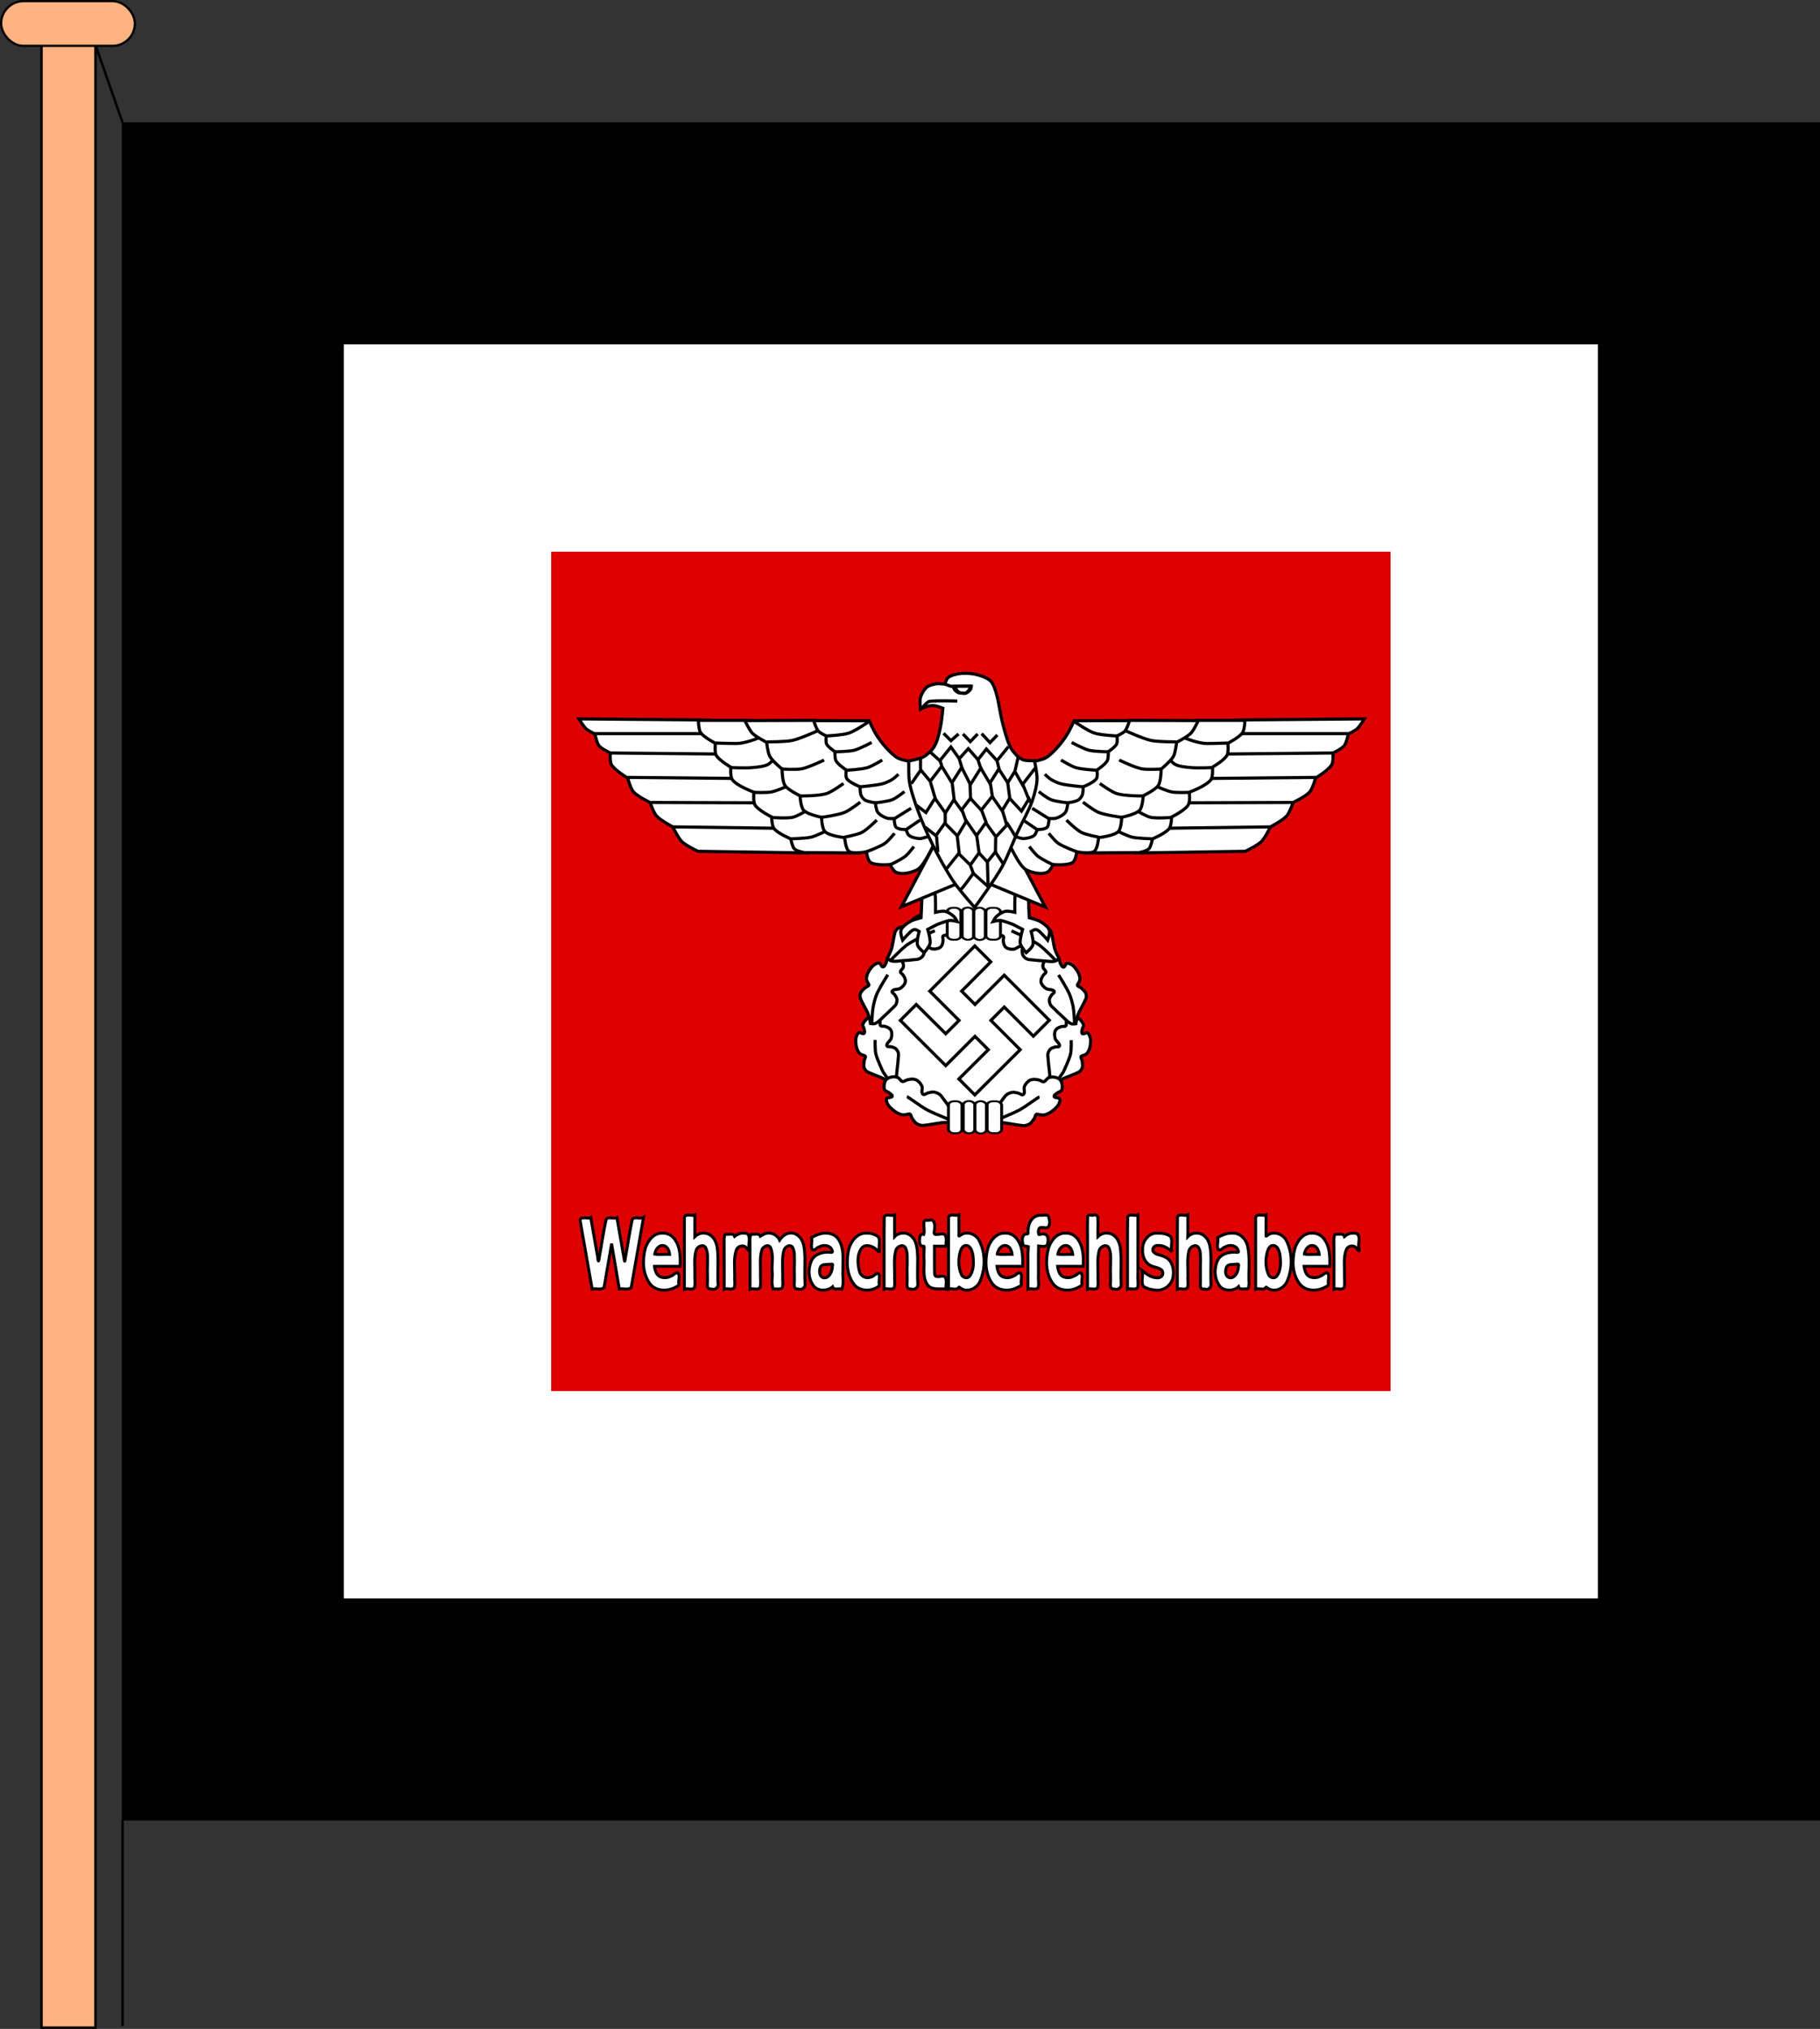
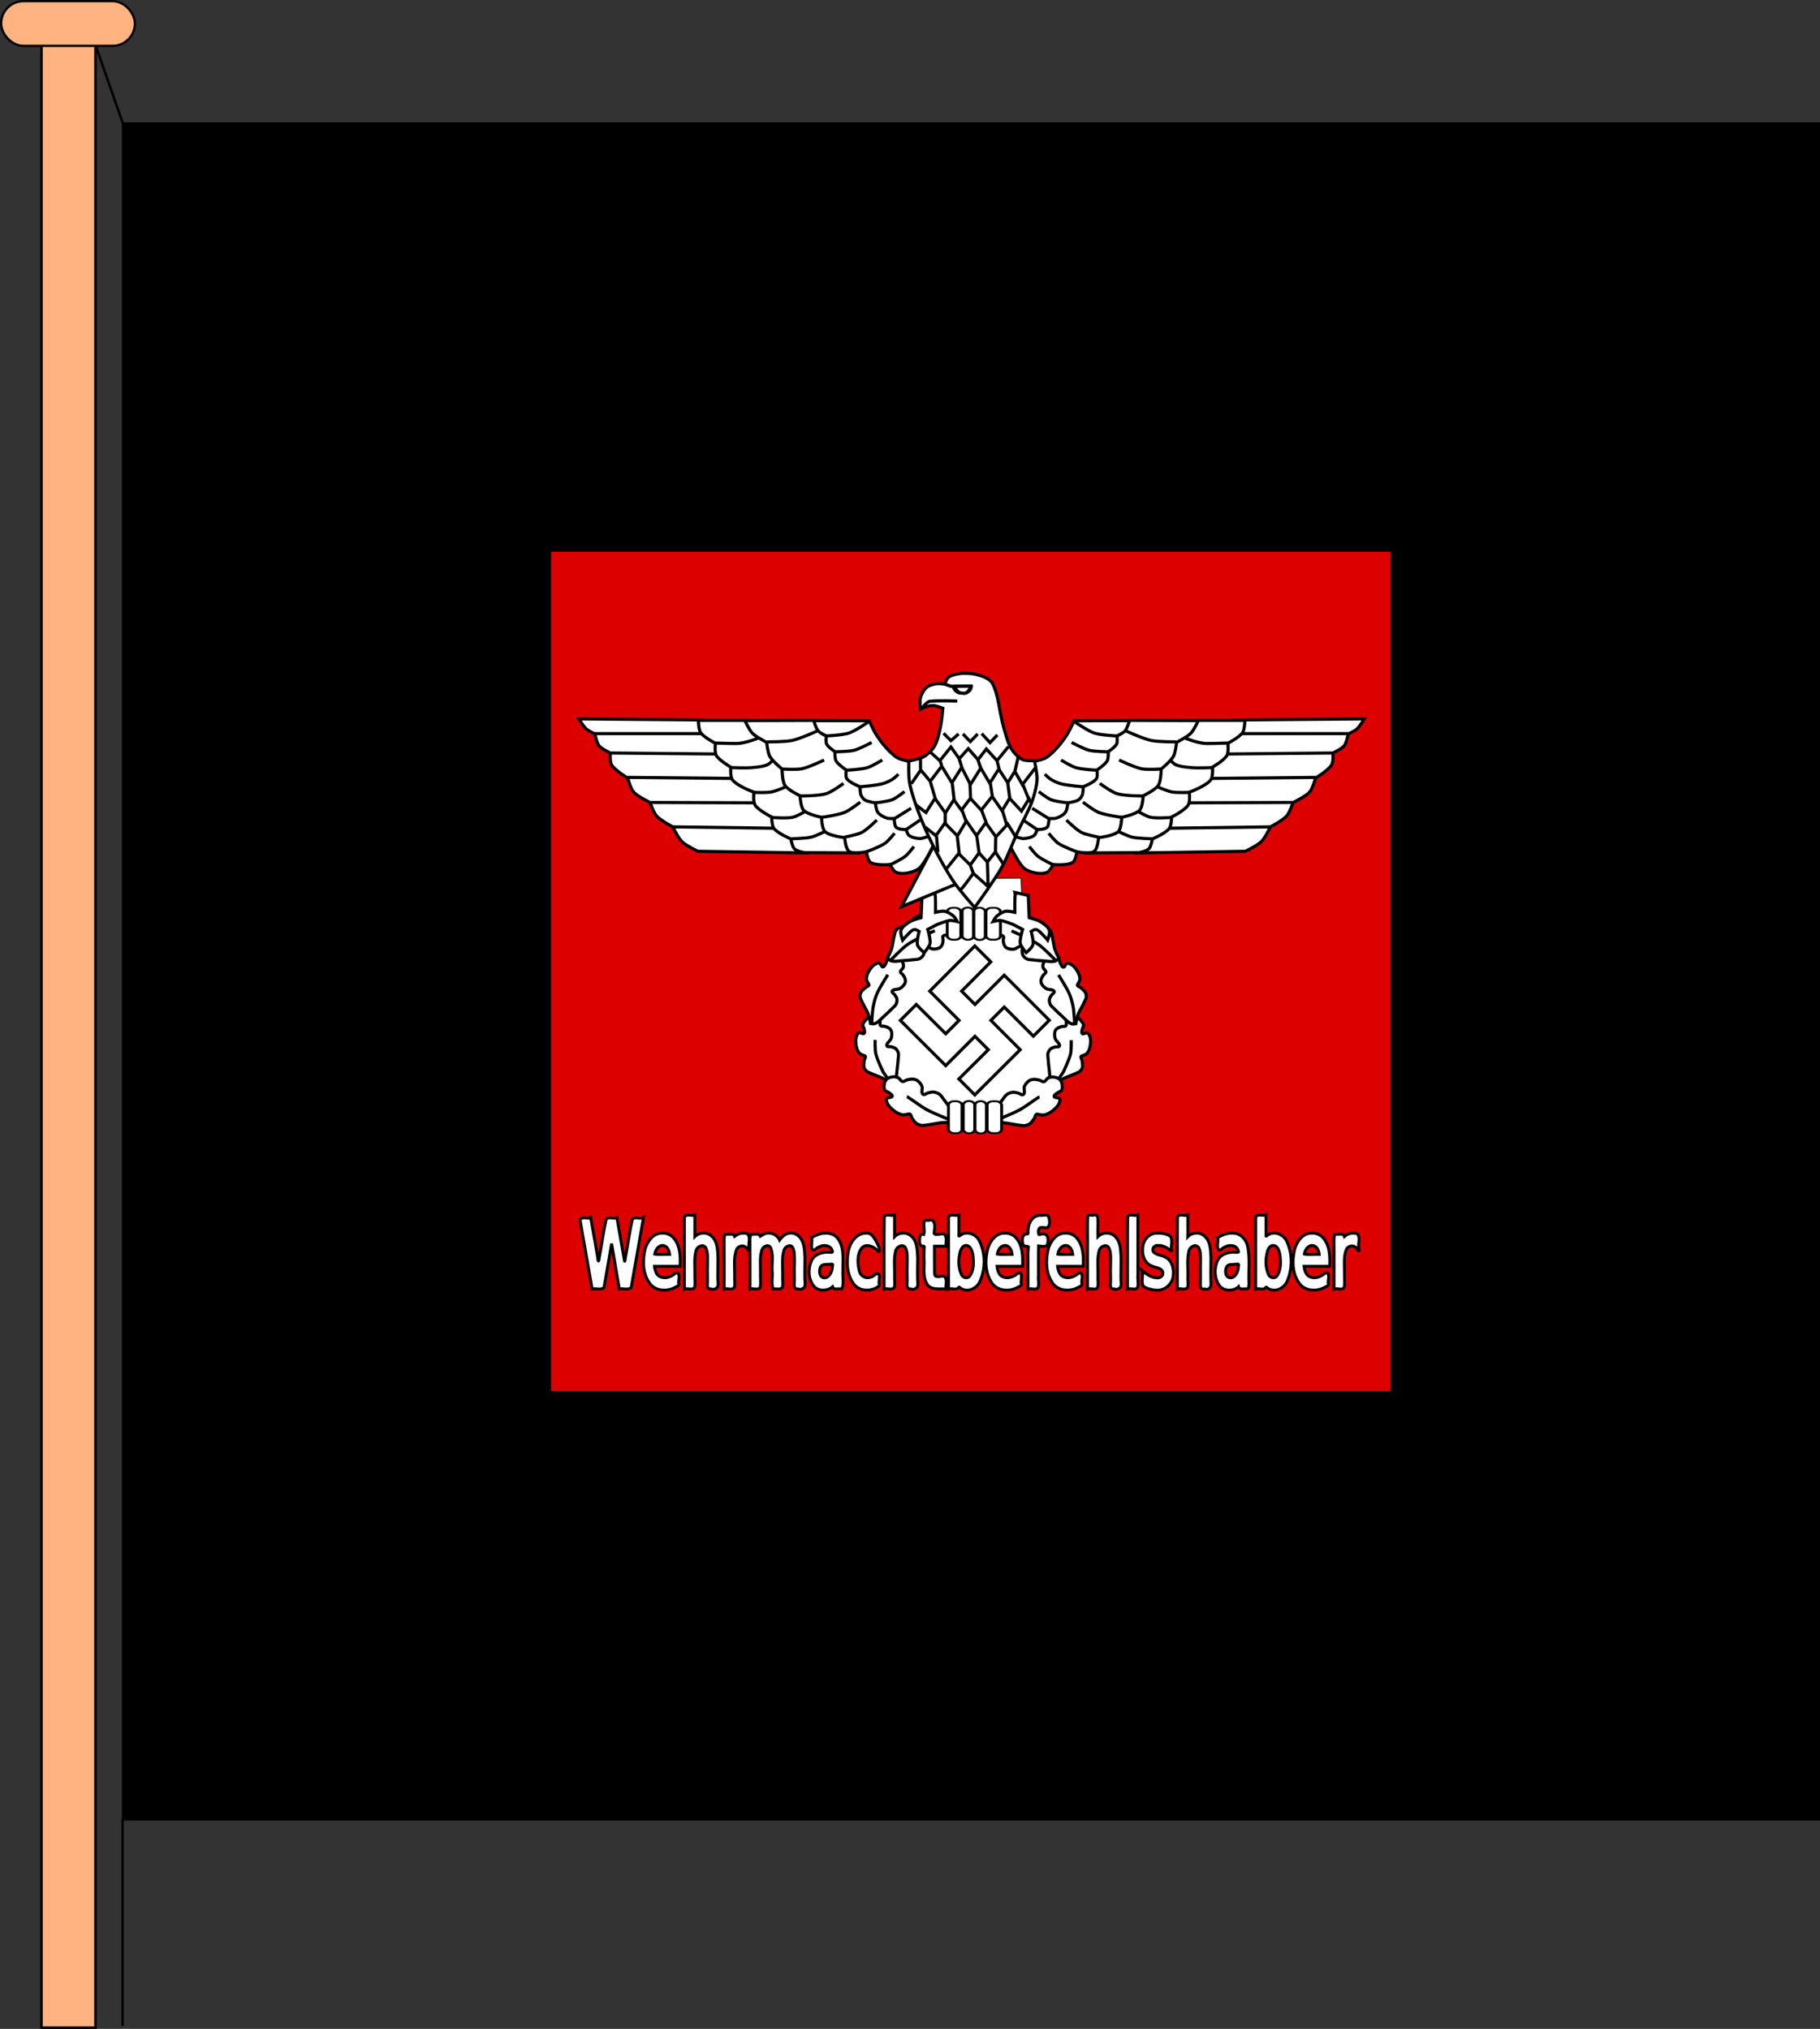
<svg xmlns="http://www.w3.org/2000/svg" xmlns:ns1="http://sodipodi.sourceforge.net/DTD/sodipodi-0.dtd" xmlns:ns2="http://www.inkscape.org/namespaces/inkscape" id="svg2" ns1:version="0.32" ns2:version="0.46" width="737.483" height="822.101" version="1.0" ns1:docbase="C:\Dokumente und Einstellungen\Axel\Eigene Dateien\Inkscape-Dateien" ns1:docname="Wehrmachtbefehlshaber.svg" ns2:output_extension="org.inkscape.output.svg.inkscape">
  <rect width="100%" height="100%" fill="#333333" stroke="none" />
  <defs id="defs5">
    <ns2:perspective ns1:type="inkscape:persp3d" ns2:vp_x="0 : 398.62204 : 1" ns2:vp_y="0 : 1000 : 0" ns2:vp_z="1594.4882 : 398.62204 : 1" ns2:persp3d-origin="797.24408 : 265.74803 : 1" id="perspective6" />
    <ns2:perspective id="perspective2443" ns2:persp3d-origin="372.04724 : 350.78739 : 1" ns2:vp_z="744.09448 : 526.18109 : 1" ns2:vp_y="0 : 1000 : 0" ns2:vp_x="0 : 526.18109 : 1" ns1:type="inkscape:persp3d" />
    <ns2:perspective id="perspective449" ns2:persp3d-origin="454.31998 : 302.87998 : 1" ns2:vp_z="908.63995 : 454.31998 : 1" ns2:vp_y="0 : 1000 : 0" ns2:vp_x="0 : 454.31998 : 1" ns1:type="inkscape:persp3d" />
    <ns2:perspective id="perspective2704" ns2:persp3d-origin="372.04724 : 350.78739 : 1" ns2:vp_z="744.09448 : 526.18109 : 1" ns2:vp_y="0 : 1000 : 0" ns2:vp_x="0 : 526.18109 : 1" ns1:type="inkscape:persp3d" />
    <ns2:perspective ns1:type="inkscape:persp3d" ns2:vp_x="0 : 526.18109 : 1" ns2:vp_y="0 : 1000 : 0" ns2:vp_z="744.09448 : 526.18109 : 1" ns2:persp3d-origin="372.04724 : 350.78739 : 1" id="perspective3668" />
    <ns2:perspective ns1:type="inkscape:persp3d" ns2:vp_x="0 : 526.18109 : 1" ns2:vp_y="0 : 1000 : 0" ns2:vp_z="744.09448 : 526.18109 : 1" ns2:persp3d-origin="372.04724 : 350.78739 : 1" id="perspective3899" />
    <ns2:perspective id="perspective3897" ns2:persp3d-origin="797.24408 : 265.74803 : 1" ns2:vp_z="1594.4882 : 398.62204 : 1" ns2:vp_y="0 : 1000 : 0" ns2:vp_x="0 : 398.62204 : 1" ns1:type="inkscape:persp3d" />
    <ns2:perspective id="perspective4104" ns2:persp3d-origin="500 : 200 : 1" ns2:vp_z="1000 : 300 : 1" ns2:vp_y="0 : 1000 : 0" ns2:vp_x="0 : 300 : 1" ns1:type="inkscape:persp3d" />
  </defs>
  <ns1:namedview ns2:window-height="742" ns2:window-width="1024" ns2:pageshadow="2" ns2:pageopacity="1" borderopacity="1.0" bordercolor="#666666" pagecolor="#ffffff" id="base" showgrid="false" ns2:grid-points="true" gridtolerance="0.5cm" ns2:zoom="0.46188533" ns2:cx="368.74133" ns2:cy="411.05045" ns2:window-x="-4" ns2:window-y="-4" ns2:current-layer="svg2" ns2:document-units="cm" showguides="true" ns2:guide-bbox="true" guidetolerance="0.5cm">
    <ns2:grid id="GridFromPre046Settings" type="xygrid" originx="0px" originy="0cm" spacingx="0.5cm" spacingy="0.5cm" color="#0000ff" empcolor="#0000ff" opacity="0.2" empopacity="0.4" empspacing="5" units="cm" visible="true" enabled="true" />
  </ns1:namedview>
  <g id="g2520" transform="translate(1003.097,7.052)">
    <g id="g4160">
      <rect style="fill:#000000;fill-opacity:1;stroke:none;stroke-width:2.089;stroke-miterlimit:4;stroke-dasharray:none;stroke-opacity:1" id="rect3494" width="688.122" height="688.122" x="-953.736" y="42.509" ry="0" />
-       <path style="fill:#ffffff;fill-opacity:1;stroke:none;stroke-width:2.089;stroke-miterlimit:4;stroke-dasharray:none;stroke-opacity:1" d="M -863.75,134.5 C -863.75,303.208 -863.75,471.917 -863.75,640.625 C -694.375,640.625 -525,640.625 -355.625,640.625 C -355.625,471.25 -355.625,301.875 -355.625,132.5 C -525,132.5 -694.375,132.5 -863.75,132.5 L -863.75,133.5 L -863.75,134.5 z" id="rect3496" />
      <path style="fill:#dd0000;fill-opacity:1;stroke:none;stroke-width:2.089;stroke-miterlimit:4;stroke-dasharray:none;stroke-opacity:1" d="M -779.75,556.625 C -666.375,556.625 -553,556.625 -439.625,556.625 C -439.625,443.25 -439.625,329.875 -439.625,216.5 C -553,216.5 -666.375,216.5 -779.75,216.5 C -779.75,329.875 -779.75,443.25 -779.75,556.625 z" id="path3592" />
    </g>
    <g transform="matrix(0.317,0,0,0.317,-867.117,224.792)" id="g2508">
      <path style="fill:#ffffff;fill-rule:evenodd;stroke:#000000;stroke-width:1px;stroke-linecap:butt;stroke-linejoin:miter;stroke-opacity:1" d="M 759.435,391.644 L 758.803,443.094 L 878.432,444.988 L 876.222,391.013 L 759.435,391.644 z" id="path3559" />
      <path ns1:type="arc" style="opacity:1;fill:#ffffff;fill-opacity:1;stroke:none;stroke-width:4;stroke-miterlimit:4;stroke-dasharray:none;stroke-opacity:1" id="path3557" ns1:cx="853.48865" ns1:cy="586.55023" ns1:rx="119.63125" ns1:ry="119.63125" d="M 973.12,586.55 A 119.631,119.631 0 1 1 733.857,586.55 A 119.631,119.631 0 1 1 973.12,586.55 z" transform="translate(-39.282,-13.392)" />
      <path style="fill:#ffffff;fill-rule:evenodd;stroke:#000000;stroke-width:4;stroke-linecap:butt;stroke-linejoin:miter;stroke-miterlimit:4;stroke-dasharray:none;stroke-opacity:1" d="M 915.164,651.553 C 912.622,647.303 912.873,640.22 912.174,635.317 C 911.637,631.555 911.136,626.506 910.892,622.713 C 910.74,620.346 910.063,617.1 910.678,614.809 C 911.186,612.92 912.604,610.52 914.096,609.255 C 915.522,608.047 918.075,607.443 919.864,606.905 C 921.429,606.435 924.519,607.32 925.205,605.837 C 926.589,602.843 920.844,599.374 919.864,596.224 C 918.87,593.027 918.595,589.058 920.004,586.022 C 920.858,584.184 923.065,582.608 924.954,581.875 C 926.281,581.359 927.641,580.831 929.05,580.63 C 930.333,580.446 932.403,580.902 933.322,579.989 C 934.795,578.525 933.478,575.017 934.391,573.153 C 935.048,571.809 936.505,570.255 937.809,569.521 C 939.693,568.461 942.714,567.751 944.858,568.026 C 946.706,568.262 949.012,569.574 950.412,570.803 C 952.737,572.843 955.836,576.274 956.18,579.348 C 956.318,580.578 954.933,581.98 954.685,583.193 C 954.287,585.141 953,588.479 954.471,589.815 C 955.954,591.162 959.302,588.065 961.094,588.961 C 963.07,589.949 964.162,593.233 964.725,595.37 C 965.428,598.034 965.107,601.826 964.725,604.555 C 964.272,607.79 963.27,611.534 960.904,614.645 C 958.701,617.541 953.514,617.938 952.976,618.868 C 952.088,620.402 954.043,622.877 954.258,624.636 C 954.576,627.245 955.238,630.881 954.471,633.395 C 953.921,635.198 952.39,637.45 950.84,638.522 C 949.587,639.388 944.17,641.657 942.754,642.22 C 939.29,643.599 936.56,644.746 933.672,645.785 C 927.147,648.131 919.437,654.971 919.437,654.971 C 919.437,654.971 916.007,652.961 915.164,651.553 z" id="path3467" ns1:nodetypes="csssssssssssssssssssssssssssscs" />
      <path style="fill:#ffffff;fill-rule:evenodd;stroke:#000000;stroke-width:4;stroke-linecap:butt;stroke-linejoin:miter;stroke-miterlimit:4;stroke-dasharray:none;stroke-opacity:1" d="M 940.844,577.353 C 936.146,575.785 931.723,570.248 927.998,566.985 C 925.139,564.48 921.47,560.976 918.814,558.257 C 917.157,556.561 914.529,554.539 913.503,552.4 C 912.657,550.636 912.169,547.891 912.478,545.959 C 912.772,544.114 914.316,541.993 915.323,540.419 C 916.203,539.043 919.124,537.701 918.679,536.129 C 917.778,532.956 911.16,534.067 908.364,532.316 C 905.527,530.538 902.733,527.706 901.824,524.484 C 901.274,522.534 901.923,519.9 902.878,518.113 C 903.548,516.858 904.236,515.571 905.174,514.5 C 906.027,513.525 907.895,512.523 907.998,511.23 C 908.161,509.161 904.877,507.357 904.354,505.348 C 903.978,503.9 904.07,501.772 904.582,500.366 C 905.321,498.335 907.15,495.828 908.956,494.639 C 910.512,493.615 913.116,493.108 914.979,493.128 C 918.072,493.161 922.658,493.745 924.922,495.853 C 925.827,496.697 925.69,498.663 926.292,499.744 C 927.259,501.481 928.457,504.853 930.444,504.908 C 932.447,504.964 932.969,500.433 934.912,499.945 C 937.055,499.407 940.023,501.187 941.842,502.441 C 944.111,504.005 946.339,507.091 947.826,509.411 C 949.59,512.159 951.268,515.653 951.501,519.555 C 951.716,523.187 948.04,526.868 948.237,527.924 C 948.563,529.666 951.658,530.27 952.967,531.464 C 954.908,533.236 957.779,535.563 958.835,537.97 C 959.593,539.696 959.898,542.403 959.42,544.226 C 959.034,545.699 956.402,550.95 955.695,552.299 C 953.965,555.602 952.642,558.251 951.127,560.92 C 947.706,566.952 946.312,577.163 946.312,577.163 C 946.312,577.163 942.401,577.873 940.844,577.353 z" id="path3469" ns1:nodetypes="csssssssssssssssssssssssssssscs" />
      <path style="fill:#ffffff;fill-rule:evenodd;stroke:#000000;stroke-width:4;stroke-linecap:butt;stroke-linejoin:miter;stroke-miterlimit:4;stroke-dasharray:none;stroke-opacity:1" d="M 940.372,598.147 C 940.372,598.147 940.638,610.523 939.518,615.664 C 937.9,623.082 930.118,639.162 930.118,639.162 L 919.437,654.543" id="path3475" ns1:nodetypes="cscc" />
      <path style="fill:#ffffff;fill-rule:evenodd;stroke:#000000;stroke-width:4;stroke-linecap:butt;stroke-linejoin:miter;stroke-miterlimit:4;stroke-dasharray:none;stroke-opacity:1" d="M 836.161,699.318 C 836.769,694.577 842.108,689.021 844.962,684.719 C 847.152,681.417 850.303,677.102 852.797,673.929 C 854.354,671.949 856.038,668.989 858.28,667.471 C 860.128,666.219 863.222,665.032 865.572,664.796 C 867.815,664.571 870.711,665.419 872.823,665.922 C 874.67,666.361 877.012,668.686 878.74,667.853 C 882.23,666.172 879.187,660.386 880.51,657.345 C 881.852,654.259 884.443,650.928 887.987,649.226 C 890.133,648.196 893.395,648.084 895.744,648.481 C 897.393,648.76 899.085,649.047 900.588,649.62 C 901.957,650.143 903.624,651.591 905.168,651.337 C 907.64,650.931 908.896,647.427 911.117,646.406 C 912.718,645.67 915.241,645.183 917.026,645.275 C 919.605,645.408 923.028,646.416 924.898,647.756 C 926.509,648.911 927.788,651.169 928.253,652.887 C 929.026,655.739 929.545,660.113 927.664,662.761 C 926.912,663.821 924.567,664.223 923.455,665.068 C 921.67,666.423 918.027,668.432 918.483,670.274 C 918.944,672.129 924.399,671.391 925.482,673.046 C 926.677,674.872 925.366,678.079 924.371,680.089 C 923.131,682.595 920.093,685.473 917.76,687.465 C 914.996,689.825 911.335,692.308 906.815,693.571 C 902.608,694.746 897.321,692.356 896.133,692.821 C 894.173,693.589 894.277,696.597 893.218,698.122 C 891.648,700.383 889.669,703.648 887.121,705.267 C 885.293,706.427 882.196,707.436 879.93,707.487 C 878.099,707.528 871.244,706.521 869.474,706.234 C 865.142,705.531 861.685,705.027 858.153,704.352 C 850.174,702.829 837.82,704.294 837.82,704.294 C 837.82,704.294 835.96,700.889 836.161,699.318 z" id="path3471" ns1:nodetypes="csssssssssssssssssssssssssssscs" />
      <path style="fill:#ffffff;fill-rule:evenodd;stroke:#000000;stroke-width:4;stroke-linecap:butt;stroke-linejoin:miter;stroke-miterlimit:4;stroke-dasharray:none;stroke-opacity:1" d="M 899.784,670.779 C 897.647,671.206 882.236,683.114 874.149,687.441 C 863.568,693.103 837.405,703.25 837.405,703.25" id="path3473" ns1:nodetypes="csc" />
      <path style="fill:#ffffff;fill-rule:evenodd;stroke:#000000;stroke-width:4;stroke-linecap:butt;stroke-linejoin:miter;stroke-miterlimit:4;stroke-dasharray:none;stroke-opacity:1" d="M 924.137,514.833 C 924.137,514.833 934.936,531.723 938.236,539.614 C 940.24,544.405 942.011,551.166 942.936,556.276 C 944.035,562.351 944.645,576.784 944.645,576.784" id="path3477" ns1:nodetypes="cssc" />
      <path style="fill:#ffffff;fill-rule:evenodd;stroke:#000000;stroke-width:4;stroke-linecap:butt;stroke-linejoin:miter;stroke-miterlimit:4;stroke-dasharray:none;stroke-opacity:1" d="M 920.543,496.881 C 915.89,498.58 908.981,497.002 904.034,496.768 C 900.238,496.588 895.185,496.131 891.414,495.658 C 889.061,495.363 885.745,495.417 883.611,494.382 C 881.85,493.529 879.76,491.685 878.798,489.982 C 877.879,488.355 877.766,485.733 877.574,483.875 C 877.406,482.25 878.856,479.381 877.528,478.429 C 874.848,476.506 870.361,481.498 867.083,481.868 C 863.756,482.243 859.807,481.768 857.089,479.813 C 855.444,478.629 854.312,476.165 853.946,474.171 C 853.689,472.772 853.426,471.336 853.493,469.915 C 853.553,468.62 854.391,466.673 853.666,465.598 C 852.505,463.877 848.812,464.511 847.153,463.264 C 845.956,462.366 844.703,460.643 844.228,459.225 C 843.541,457.175 843.411,454.074 844.084,452.02 C 844.664,450.249 846.385,448.231 847.855,447.086 C 850.296,445.187 854.249,442.787 857.332,443.027 C 858.566,443.123 859.683,444.747 860.828,445.219 C 862.666,445.975 865.703,447.867 867.292,446.673 C 868.893,445.469 866.481,441.6 867.697,440.008 C 869.039,438.252 872.47,437.797 874.674,437.645 C 877.423,437.456 881.088,438.483 883.696,439.372 C 886.788,440.424 890.277,442.112 892.888,445.021 C 895.319,447.728 894.734,452.898 895.546,453.601 C 896.886,454.762 899.684,453.307 901.452,453.426 C 904.074,453.604 907.77,453.637 910.095,454.862 C 911.762,455.741 913.687,457.669 914.448,459.393 C 915.063,460.786 916.274,466.533 916.561,468.029 C 917.264,471.691 917.878,474.588 918.356,477.62 C 919.434,484.469 924.703,493.327 924.703,493.327 C 924.703,493.327 922.085,496.318 920.543,496.881 z" id="path3479" ns1:nodetypes="csssssssssssssssssssssssssssscs" />
      <path style="fill:#ffffff;fill-rule:evenodd;stroke:#000000;stroke-width:4;stroke-linecap:butt;stroke-linejoin:miter;stroke-miterlimit:4;stroke-dasharray:none;stroke-opacity:1" d="M 920.83,496.645 C 920.83,496.645 906.195,481.27 898.776,476.101 C 889.199,469.428 864.034,458.579 864.034,458.579" id="path3481" ns1:nodetypes="csc" />
      <path style="fill:#ffffff;fill-rule:evenodd;stroke:#000000;stroke-width:4;stroke-linecap:butt;stroke-linejoin:miter;stroke-miterlimit:4;stroke-dasharray:none;stroke-opacity:1" d="M 714.872,651.276 C 717.415,647.025 717.163,639.943 717.863,635.04 C 718.4,631.278 718.901,626.229 719.145,622.436 C 719.297,620.069 719.973,616.823 719.358,614.532 C 718.851,612.643 717.433,610.243 715.94,608.978 C 714.515,607.77 711.962,607.166 710.172,606.628 C 708.608,606.158 705.518,607.043 704.832,605.56 C 703.447,602.566 709.193,599.097 710.172,595.947 C 711.166,592.75 711.442,588.781 710.032,585.745 C 709.179,583.907 706.971,582.331 705.082,581.598 C 703.756,581.082 702.395,580.554 700.987,580.352 C 699.704,580.169 697.633,580.625 696.714,579.712 C 695.242,578.248 696.558,574.74 695.646,572.876 C 694.988,571.532 693.532,569.977 692.228,569.244 C 690.344,568.184 687.323,567.474 685.178,567.749 C 683.331,567.985 681.024,569.297 679.624,570.526 C 677.3,572.566 674.2,575.997 673.856,579.071 C 673.719,580.301 675.104,581.703 675.352,582.916 C 675.75,584.863 677.037,588.202 675.565,589.538 C 674.082,590.885 670.735,587.788 668.943,588.684 C 666.966,589.672 665.875,592.956 665.311,595.092 C 664.609,597.757 664.929,601.549 665.311,604.278 C 665.764,607.513 666.767,611.257 669.133,614.368 C 671.335,617.264 676.523,617.661 677.061,618.591 C 677.948,620.125 675.994,622.599 675.779,624.359 C 675.46,626.968 674.799,630.603 675.565,633.117 C 676.115,634.92 677.646,637.173 679.197,638.244 C 680.45,639.111 685.867,641.38 687.282,641.943 C 690.747,643.321 693.476,644.469 696.365,645.508 C 702.89,647.854 710.6,654.694 710.6,654.694 C 710.6,654.694 714.029,652.684 714.872,651.276 z" id="path3513" ns1:nodetypes="csssssssssssssssssssssssssssscs" />
      <path style="fill:#ffffff;fill-rule:evenodd;stroke:#000000;stroke-width:4;stroke-linecap:butt;stroke-linejoin:miter;stroke-miterlimit:4;stroke-dasharray:none;stroke-opacity:1" d="M 689.193,577.076 C 693.891,575.508 698.314,569.971 702.039,566.707 C 704.897,564.203 708.566,560.699 711.222,557.98 C 712.88,556.283 715.508,554.262 716.534,552.123 C 717.38,550.359 717.867,547.614 717.559,545.682 C 717.264,543.837 715.721,541.716 714.714,540.142 C 713.833,538.766 710.912,537.424 711.358,535.852 C 712.258,532.678 718.877,533.79 721.672,532.038 C 724.509,530.261 727.304,527.429 728.212,524.207 C 728.762,522.256 728.114,519.623 727.159,517.836 C 726.488,516.581 725.8,515.294 724.863,514.223 C 724.009,513.248 722.141,512.245 722.039,510.953 C 721.875,508.884 725.159,507.08 725.682,505.071 C 726.059,503.623 725.966,501.495 725.455,500.089 C 724.716,498.058 722.886,495.551 721.081,494.362 C 719.525,493.338 716.92,492.831 715.058,492.851 C 711.965,492.884 707.378,493.468 705.115,495.576 C 704.209,496.419 704.346,498.386 703.744,499.467 C 702.778,501.204 701.579,504.575 699.592,504.631 C 697.59,504.686 697.067,500.156 695.125,499.668 C 692.981,499.13 690.014,500.91 688.194,502.164 C 685.925,503.728 683.698,506.814 682.21,509.133 C 680.447,511.882 678.768,515.376 678.536,519.278 C 678.32,522.91 681.997,526.59 681.799,527.646 C 681.474,529.389 678.379,529.992 677.069,531.187 C 675.128,532.959 672.258,535.286 671.201,537.693 C 670.444,539.419 670.138,542.125 670.616,543.949 C 671.003,545.422 673.634,550.673 674.341,552.022 C 676.072,555.325 677.395,557.974 678.909,560.643 C 682.331,566.674 683.725,576.886 683.725,576.886 C 683.725,576.886 687.636,577.596 689.193,577.076 z" id="path3515" ns1:nodetypes="csssssssssssssssssssssssssssscs" />
      <path style="fill:#ffffff;fill-rule:evenodd;stroke:#000000;stroke-width:4;stroke-linecap:butt;stroke-linejoin:miter;stroke-miterlimit:4;stroke-dasharray:none;stroke-opacity:1" d="M 689.664,597.87 C 689.664,597.87 689.398,610.246 690.519,615.387 C 692.136,622.805 699.918,638.885 699.918,638.885 L 710.6,654.266" id="path3521" ns1:nodetypes="cscc" />
      <path style="fill:#ffffff;fill-rule:evenodd;stroke:#000000;stroke-width:4;stroke-linecap:butt;stroke-linejoin:miter;stroke-miterlimit:4;stroke-dasharray:none;stroke-opacity:1" d="M 793.875,699.041 C 793.268,694.3 787.928,688.744 785.074,684.442 C 782.884,681.14 779.734,676.825 777.239,673.652 C 775.682,671.672 773.999,668.712 771.757,667.194 C 769.908,665.941 766.814,664.755 764.465,664.519 C 762.221,664.293 759.326,665.142 757.213,665.645 C 755.366,666.084 753.025,668.409 751.296,667.576 C 747.807,665.895 750.849,660.109 749.527,657.068 C 748.184,653.982 745.594,650.651 742.049,648.949 C 739.904,647.919 736.642,647.807 734.293,648.204 C 732.643,648.483 730.952,648.77 729.449,649.343 C 728.079,649.866 726.412,651.314 724.869,651.06 C 722.396,650.654 721.141,647.15 718.919,646.129 C 717.318,645.393 714.796,644.906 713.011,644.998 C 710.432,645.131 707.009,646.139 705.139,647.479 C 703.528,648.634 702.248,650.892 701.783,652.61 C 701.011,655.462 700.492,659.836 702.372,662.484 C 703.125,663.543 705.47,663.946 706.581,664.79 C 708.366,666.146 712.01,668.155 711.553,669.996 C 711.093,671.852 705.637,671.114 704.554,672.769 C 703.36,674.595 704.671,677.802 705.665,679.812 C 706.906,682.318 709.944,685.196 712.276,687.188 C 715.041,689.548 718.701,692.031 723.222,693.294 C 727.429,694.469 732.715,692.079 733.903,692.544 C 735.863,693.312 735.759,696.32 736.818,697.845 C 738.389,700.106 740.367,703.371 742.916,704.989 C 744.743,706.15 747.84,707.159 750.106,707.21 C 751.938,707.251 758.793,706.244 760.563,705.957 C 764.894,705.254 768.351,704.75 771.883,704.075 C 779.862,702.552 792.217,704.017 792.217,704.017 C 792.217,704.017 794.077,700.612 793.875,699.041 z" id="path3517" ns1:nodetypes="csssssssssssssssssssssssssssscs" />
      <path style="fill:#ffffff;fill-rule:evenodd;stroke:#000000;stroke-width:4;stroke-linecap:butt;stroke-linejoin:miter;stroke-miterlimit:4;stroke-dasharray:none;stroke-opacity:1" d="M 730.253,670.502 C 732.389,670.929 747.801,682.837 755.888,687.164 C 766.468,692.826 792.631,702.972 792.631,702.972" id="path3519" ns1:nodetypes="csc" />
      <path style="fill:#ffffff;fill-rule:evenodd;stroke:#000000;stroke-width:4;stroke-linecap:butt;stroke-linejoin:miter;stroke-miterlimit:4;stroke-dasharray:none;stroke-opacity:1" d="M 705.9,514.556 C 705.9,514.556 695.101,531.446 691.801,539.337 C 689.797,544.128 688.026,550.888 687.101,555.999 C 686.002,562.074 685.392,576.507 685.392,576.507" id="path3523" ns1:nodetypes="cssc" />
      <path style="fill:#ffffff;fill-rule:evenodd;stroke:#000000;stroke-width:4;stroke-linecap:butt;stroke-linejoin:miter;stroke-miterlimit:4;stroke-dasharray:none;stroke-opacity:1" d="M 709.494,496.604 C 714.146,498.303 721.055,496.725 726.002,496.491 C 729.798,496.311 734.851,495.854 738.622,495.381 C 740.976,495.085 744.291,495.14 746.426,494.105 C 748.186,493.252 750.277,491.408 751.239,489.704 C 752.157,488.077 752.27,485.456 752.463,483.598 C 752.631,481.973 751.18,479.104 752.508,478.152 C 755.189,476.229 759.675,481.22 762.953,481.591 C 766.28,481.966 770.23,481.491 772.947,479.536 C 774.592,478.352 775.725,475.888 776.091,473.894 C 776.348,472.495 776.611,471.059 776.544,469.638 C 776.483,468.343 775.646,466.396 776.371,465.321 C 777.531,463.6 781.224,464.234 782.884,462.987 C 784.08,462.089 785.333,460.366 785.809,458.948 C 786.495,456.898 786.625,453.797 785.952,451.743 C 785.373,449.972 783.651,447.954 782.181,446.809 C 779.74,444.91 775.788,442.51 772.704,442.75 C 771.47,442.846 770.353,444.47 769.209,444.941 C 767.371,445.698 764.334,447.59 762.745,446.396 C 761.143,445.192 763.556,441.322 762.339,439.731 C 760.998,437.975 757.567,437.52 755.362,437.368 C 752.613,437.179 748.949,438.206 746.34,439.094 C 743.249,440.147 739.76,441.835 737.148,444.744 C 734.718,447.451 735.302,452.621 734.49,453.324 C 733.15,454.485 730.353,453.03 728.584,453.149 C 725.962,453.327 722.267,453.36 719.942,454.585 C 718.274,455.464 716.35,457.391 715.589,459.116 C 714.973,460.509 713.762,466.256 713.475,467.752 C 712.773,471.414 712.158,474.31 711.681,477.342 C 710.602,484.192 705.334,493.05 705.334,493.05 C 705.334,493.05 707.952,496.041 709.494,496.604 z" id="path3525" ns1:nodetypes="csssssssssssssssssssssssssssscs" />
      <path style="fill:#ffffff;fill-rule:evenodd;stroke:#000000;stroke-width:4;stroke-linecap:butt;stroke-linejoin:miter;stroke-miterlimit:4;stroke-dasharray:none;stroke-opacity:1" d="M 709.206,496.368 C 709.206,496.368 723.841,480.993 731.26,475.824 C 740.838,469.151 766.003,458.302 766.003,458.302" id="path3527" ns1:nodetypes="csc" />
      <g id="g3545" transform="matrix(1.522,0,0,1,-431.02,-250.425)" style="stroke:#000000;stroke-width:2.432;stroke-miterlimit:4;stroke-dasharray:none;stroke-opacity:1">
        <rect ry="4.762" y="679.407" x="796.915" height="40.85" width="11.391" id="rect3547" style="opacity:1;fill:#ffffff;fill-opacity:1;stroke:#000000;stroke-width:2.432;stroke-miterlimit:4;stroke-dasharray:none;stroke-opacity:1" />
        <rect ry="4.807" y="679.11" x="809.421" height="41.229" width="9.613" id="rect3549" style="opacity:1;fill:#ffffff;fill-opacity:1;stroke:#000000;stroke-width:2.432;stroke-miterlimit:4;stroke-dasharray:none;stroke-opacity:1" />
        <rect style="opacity:1;fill:#ffffff;fill-opacity:1;stroke:#000000;stroke-width:2.432;stroke-miterlimit:4;stroke-dasharray:none;stroke-opacity:1" id="rect3551" width="9.613" height="41.229" x="819.247" y="679.324" ry="4.807" />
        <rect ry="4.748" y="679.467" x="829.431" height="40.729" width="12.177" id="rect3553" style="opacity:1;fill:#ffffff;fill-opacity:1;stroke:#000000;stroke-width:2.432;stroke-miterlimit:4;stroke-dasharray:none;stroke-opacity:1" />
      </g>
      <path style="fill:#ffffff;fill-rule:evenodd;stroke:#000000;stroke-width:4;stroke-linecap:butt;stroke-linejoin:miter;stroke-miterlimit:4;stroke-dasharray:none;stroke-opacity:1" d="M 868.867,412.054 C 867.961,413.263 868.263,434.712 868.263,434.712 C 868.263,434.712 859.74,432.735 856.179,433.504 C 852.289,434.344 847.6,437.427 844.699,440.15 C 843.031,441.716 840.469,446.495 840.469,446.495 C 840.469,446.495 847.687,444.737 850.741,445.286 C 855.049,446.061 865.868,450.224 865.868,450.224 L 878.181,456.62 C 878.181,456.62 874.208,470.035 875.212,474.591 C 876.115,478.691 882.765,486.373 882.765,486.373 C 882.765,486.373 890.087,480.388 891.224,476.706 C 892.785,471.646 889.109,459.183 889.109,459.183 C 889.109,459.183 893.218,456.491 895.151,456.766 C 898.795,457.285 902.127,461.809 904.819,464.319 C 906.602,465.983 910.257,470.361 910.257,470.361 C 910.257,470.361 913.597,461.332 912.371,457.673 C 910.823,453.053 904.751,449.029 900.589,446.495 C 896.819,444.199 886.692,441.661 886.692,441.661 L 885.484,413.263 L 868.263,409.335 L 868.867,412.054 z" id="path3459" ns1:nodetypes="ccsscsccscscsscsscccc" />
-       <path style="fill:#ffffff;fill-rule:evenodd;stroke:#000000;stroke-width:4;stroke-linecap:butt;stroke-linejoin:miter;stroke-miterlimit:4;stroke-dasharray:none;stroke-opacity:1" d="M 861.118,340.944 L 907.26,428.102 L 829.074,395.631 L 861.118,340.944 z" id="path3457" />
      <path ns1:nodetypes="ccsscsccscscsscsscccc" id="path3463" d="M 766.243,412.054 C 767.15,413.263 766.848,434.712 766.848,434.712 C 766.848,434.712 775.371,432.735 778.932,433.504 C 782.822,434.344 787.511,437.427 790.412,440.15 C 792.08,441.716 794.642,446.495 794.642,446.495 C 794.642,446.495 787.424,444.737 784.37,445.286 C 780.061,446.061 769.243,450.224 769.243,450.224 L 756.93,456.62 C 756.93,456.62 760.903,470.035 759.899,474.591 C 758.996,478.691 752.346,486.373 752.346,486.373 C 752.346,486.373 745.024,480.388 743.887,476.706 C 742.326,471.646 746.002,459.183 746.002,459.183 C 746.002,459.183 741.893,456.491 739.96,456.766 C 736.316,457.285 732.984,461.809 730.292,464.319 C 728.509,465.983 724.854,470.361 724.854,470.361 C 724.854,470.361 721.514,461.332 722.74,457.673 C 724.287,453.053 730.36,449.029 734.522,446.495 C 738.292,444.199 748.419,441.661 748.419,441.661 L 749.627,413.263 L 766.848,409.335 L 766.243,412.054 z" style="fill:#ffffff;fill-rule:evenodd;stroke:#000000;stroke-width:4;stroke-linecap:butt;stroke-linejoin:miter;stroke-miterlimit:4;stroke-dasharray:none;stroke-opacity:1" />
      <g id="g3397" transform="matrix(-1,0,0,1,1626.062,0)">
        <path style="fill:#ffffff;fill-rule:evenodd;stroke:#000000;stroke-width:4;stroke-linecap:butt;stroke-linejoin:miter;stroke-miterlimit:4;stroke-dasharray:none;stroke-opacity:1" d="M 463.991,188.843 L 311.036,187.562 C 311.036,187.562 316.885,197.197 320.436,200.379 C 323.301,202.947 331.544,206.788 331.544,206.788 C 331.544,206.788 333.751,218.005 336.671,221.742 C 339.868,225.831 351.198,231.141 351.198,231.141 C 351.198,231.141 350.455,241.789 352.479,245.667 C 356.268,252.927 373.414,263.185 373.414,263.185 C 373.414,263.185 377.025,276.341 380.678,280.702 C 385.563,286.535 402.04,294.374 402.04,294.374 C 402.04,294.374 406.455,307.162 410.158,311.464 C 415.098,317.202 431.093,325.563 431.093,325.563 C 431.093,325.563 437.934,339.699 442.629,344.362 C 447.729,349.427 463.136,356.752 463.136,356.752 L 601.137,358.888 L 478.09,189.271 L 463.991,188.843 z" id="path3399" ns1:nodetypes="ccscscscscscscccc" />
        <path style="fill:#ffffff;fill-rule:evenodd;stroke:#000000;stroke-width:4;stroke-linecap:butt;stroke-linejoin:miter;stroke-miterlimit:4;stroke-dasharray:none;stroke-opacity:1" d="M 523.556,189.399 L 463.738,189.399 C 463.738,189.399 463.975,200.824 466.457,204.807 C 470.197,210.807 485.49,218.704 485.49,218.704 C 485.49,218.704 484.336,229.764 486.397,233.809 C 489.7,240.293 505.127,249.217 505.127,249.217 C 505.127,249.217 504.35,260.952 506.94,264.927 C 512.218,273.028 534.734,281.241 534.734,281.241 C 534.734,281.241 533.604,293.041 535.943,297.253 C 539.815,304.225 557.392,312.962 557.392,312.962 C 557.392,312.962 557.656,323.663 560.122,327.272 C 564.476,333.643 581.911,340.944 581.911,340.944 C 581.911,340.944 583.592,350.377 586.184,353.334 C 589.206,356.783 599.428,358.461 599.428,358.461 L 668.215,358.888 L 666.079,325.563 L 528.933,190.125 L 523.556,189.399 z" id="path3401" ns1:nodetypes="ccscscscscscsccccc" />
        <path style="fill:#ffffff;fill-rule:evenodd;stroke:#000000;stroke-width:4;stroke-linecap:butt;stroke-linejoin:miter;stroke-miterlimit:4;stroke-dasharray:none;stroke-opacity:1" d="M 612.074,189.399 L 523.254,189.701 C 523.254,189.701 528.763,201.701 532.619,205.713 C 537.167,210.444 551.048,217.496 551.048,217.496 C 551.048,217.496 552.39,230.493 554.976,235.32 C 558.183,241.31 570.685,251.634 570.685,251.634 C 570.685,251.634 570.883,267.137 574.311,272.48 C 578.111,278.404 593.646,285.772 593.646,285.772 C 593.646,285.772 594.432,299.913 598.177,304.201 C 603.049,309.778 621.138,313.264 621.138,313.264 C 621.138,313.264 621.561,327.305 625.367,331.391 C 630.799,337.223 650.744,339.246 650.744,339.246 C 650.744,339.246 651.795,353.444 656.182,356.768 C 661.53,360.82 678.538,357.372 678.538,357.372 C 678.538,357.372 680.047,368.029 683.372,370.665 C 689.38,375.428 708.749,373.686 708.749,373.686 C 708.749,373.686 712.757,381.733 716,383.354 C 723.458,387.083 735.403,384.31 742.888,380.635 C 747.412,378.413 751.408,372.228 754.066,367.946 C 762.361,354.585 777.026,322.932 777.026,322.932 L 612.074,189.399 z" id="path3403" ns1:nodetypes="ccscscscscscscscssscc" />
        <path style="fill:#ffffff;fill-rule:evenodd;stroke:#000000;stroke-width:4;stroke-linecap:butt;stroke-linejoin:miter;stroke-miterlimit:4;stroke-dasharray:none;stroke-opacity:1" d="M 737.429,242.677 C 737.429,242.677 723.77,240.334 718.631,237.55 C 713.202,234.609 707.412,228.437 703.25,223.878 C 698.738,218.937 693.443,211.673 690.005,205.933 C 687.088,201.064 682.038,189.901 682.038,189.901 L 611.266,189.776 C 611.266,189.776 613.904,199.342 616.946,202.943 C 619.286,205.714 627.2,209.351 627.2,209.351 C 627.2,209.351 626.331,216.812 627.627,219.605 C 629.459,223.555 638.308,229.432 638.308,229.432 C 638.308,229.432 638.002,237.869 639.59,240.968 C 642.031,245.733 652.834,252.931 652.834,252.931 C 652.834,252.931 651.651,260.839 653.262,263.612 C 656.298,268.84 670.352,274.293 670.352,274.293 C 670.352,274.293 670.364,282.007 671.633,284.974 C 672.743,287.569 674.565,289.865 676.547,291.169 C 680.04,293.468 690.005,294.801 690.005,294.801 C 690.005,294.801 690.807,303.781 692.996,306.764 C 695.752,310.521 700.895,313.155 704.959,314.454 C 707.525,315.275 713.931,314.882 713.931,314.882 C 713.931,314.882 714.449,323.408 716.067,325.563 C 718.915,329.355 729.312,328.981 729.312,328.981 C 729.312,328.981 730.908,334.669 732.73,336.244 C 736.074,339.133 742.412,340.349 746.829,340.516 C 749.191,340.606 752.222,339.362 754.519,338.807 C 757.481,338.092 764.346,336.244 764.346,336.244 L 737.429,242.677 z" id="path3405" ns1:nodetypes="csssccscscscscsscsscscssscc" />
        <path style="fill:none;fill-rule:evenodd;stroke:#000000;stroke-width:4;stroke-linecap:butt;stroke-linejoin:miter;stroke-miterlimit:4;stroke-dasharray:none;stroke-opacity:1" d="M 627.2,209.351 C 627.2,209.351 648.089,208.39 656.484,205.562 C 664.506,202.86 680.955,191.514 680.955,191.514" id="path3407" ns1:nodetypes="csc" />
        <path style="fill:none;fill-rule:evenodd;stroke:#000000;stroke-width:4;stroke-linecap:butt;stroke-linejoin:miter;stroke-miterlimit:4;stroke-dasharray:none;stroke-opacity:1" d="M 638.509,229.58 C 638.509,229.58 655.846,229.446 662.98,227.616 C 670.053,225.802 685.185,217.647 685.185,217.647" id="path3409" ns1:nodetypes="csc" />
        <path style="fill:none;fill-rule:evenodd;stroke:#000000;stroke-width:4;stroke-linecap:butt;stroke-linejoin:miter;stroke-miterlimit:4;stroke-dasharray:none;stroke-opacity:1" d="M 653.161,253.145 C 653.161,253.145 672.172,252.198 679.898,249.821 C 685.98,247.95 698.78,240.154 698.78,240.154" id="path3411" ns1:nodetypes="csc" />
        <path style="fill:none;fill-rule:evenodd;stroke:#000000;stroke-width:4;stroke-linecap:butt;stroke-linejoin:miter;stroke-miterlimit:4;stroke-dasharray:none;stroke-opacity:1" d="M 670.672,274.293 C 670.672,274.293 691.351,272.701 699.832,270.234 C 703.687,269.112 708.624,266.841 712.008,264.68 C 714.498,263.09 719.485,258.271 719.485,258.271" id="path3413" ns1:nodetypes="cssc" />
        <path style="fill:none;fill-rule:evenodd;stroke:#000000;stroke-width:4;stroke-linecap:butt;stroke-linejoin:miter;stroke-miterlimit:4;stroke-dasharray:none;stroke-opacity:1" d="M 690.019,294.836 C 690.019,294.836 705.621,293.261 711.77,290.757 C 716.916,288.662 727.178,280.485 727.178,280.485" id="path3415" ns1:nodetypes="csc" />
        <path style="fill:none;fill-rule:evenodd;stroke:#000000;stroke-width:4;stroke-linecap:butt;stroke-linejoin:miter;stroke-miterlimit:4;stroke-dasharray:none;stroke-opacity:1" d="M 714.036,315.228 L 735.637,301.784" id="path3417" />
        <path style="fill:none;fill-rule:evenodd;stroke:#000000;stroke-width:4;stroke-linecap:butt;stroke-linejoin:miter;stroke-miterlimit:4;stroke-dasharray:none;stroke-opacity:1" d="M 729.205,329.087 L 746.936,317.018" id="path3419" />
        <path style="fill:none;fill-rule:evenodd;stroke:#000000;stroke-width:4;stroke-linecap:butt;stroke-linejoin:miter;stroke-miterlimit:4;stroke-dasharray:none;stroke-opacity:1" d="M 551.35,216.891 C 551.35,216.891 574.173,217.089 583.676,215.079 C 593.722,212.954 615.7,202.994 615.7,202.994" id="path3421" ns1:nodetypes="csc" />
        <path style="fill:none;fill-rule:evenodd;stroke:#000000;stroke-width:4;stroke-linecap:butt;stroke-linejoin:miter;stroke-miterlimit:4;stroke-dasharray:none;stroke-opacity:1" d="M 570.987,251.634 C 570.987,251.634 588.464,252.749 595.76,251.332 C 604.831,249.57 624.461,240.154 624.461,240.154" id="path3423" ns1:nodetypes="csc" />
        <path style="fill:none;fill-rule:evenodd;stroke:#000000;stroke-width:4;stroke-linecap:butt;stroke-linejoin:miter;stroke-miterlimit:4;stroke-dasharray:none;stroke-opacity:1" d="M 594.854,286.074 C 594.854,286.074 618.136,286.102 627.482,283.053 C 634.708,280.696 649.234,270.063 649.234,270.063" id="path3425" ns1:nodetypes="csc" />
        <path style="fill:none;fill-rule:evenodd;stroke:#000000;stroke-width:4;stroke-linecap:butt;stroke-linejoin:miter;stroke-miterlimit:4;stroke-dasharray:none;stroke-opacity:1" d="M 622.044,313.264 C 622.044,313.264 642.843,310.388 651.046,306.92 C 657.553,304.17 670.684,293.929 670.684,293.929" id="path3427" ns1:nodetypes="csc" />
        <path style="fill:none;fill-rule:evenodd;stroke:#000000;stroke-width:4;stroke-linecap:butt;stroke-linejoin:miter;stroke-miterlimit:4;stroke-dasharray:none;stroke-opacity:1" d="M 650.744,338.642 C 650.744,338.642 666.709,335.759 672.798,332.599 C 679.37,329.189 691.831,316.89 691.831,316.89" id="path3429" ns1:nodetypes="csc" />
        <path style="fill:none;fill-rule:evenodd;stroke:#000000;stroke-width:4;stroke-linecap:butt;stroke-linejoin:miter;stroke-miterlimit:4;stroke-dasharray:none;stroke-opacity:1" d="M 678.538,357.372 C 678.538,357.372 695.995,351.06 702.405,346.496 C 706.687,343.448 714.489,333.808 714.489,333.808" id="path3431" ns1:nodetypes="csc" />
        <path style="fill:none;fill-rule:evenodd;stroke:#000000;stroke-width:4;stroke-linecap:butt;stroke-linejoin:miter;stroke-miterlimit:4;stroke-dasharray:none;stroke-opacity:1" d="M 709.051,373.988 C 709.051,373.988 723.438,367.098 728.689,362.81 C 732.42,359.764 739.262,350.726 739.262,350.726" id="path3433" ns1:nodetypes="csc" />
        <path style="fill:none;fill-rule:evenodd;stroke:#000000;stroke-width:4;stroke-linecap:butt;stroke-linejoin:miter;stroke-miterlimit:4;stroke-dasharray:none;stroke-opacity:1" d="M 485.792,218.402 C 485.792,218.402 503.617,219.048 512.68,219.006 C 523.258,218.955 540.474,212.058 540.474,212.058" id="path3435" ns1:nodetypes="csc" />
        <path style="fill:none;fill-rule:evenodd;stroke:#000000;stroke-width:4;stroke-linecap:butt;stroke-linejoin:miter;stroke-miterlimit:4;stroke-dasharray:none;stroke-opacity:1" d="M 506.034,249.821 C 506.034,249.821 524.468,250.576 532.317,249.821 C 538.475,249.229 546.994,248.596 552.559,245.894 C 554.929,244.743 559.205,240.154 559.205,240.154" id="path3437" ns1:nodetypes="cssc" />
        <path style="fill:none;fill-rule:evenodd;stroke:#000000;stroke-width:4;stroke-linecap:butt;stroke-linejoin:miter;stroke-miterlimit:4;stroke-dasharray:none;stroke-opacity:1" d="M 535.943,281.543 C 535.943,281.543 550.851,282.105 557.09,280.939 C 562.951,279.843 575.821,274.292 575.821,274.292" id="path3439" ns1:nodetypes="csc" />
        <path style="fill:none;fill-rule:evenodd;stroke:#000000;stroke-width:4;stroke-linecap:butt;stroke-linejoin:miter;stroke-miterlimit:4;stroke-dasharray:none;stroke-opacity:1" d="M 557.997,313.566 C 557.997,313.566 576.808,315.049 584.582,313.264 C 589.561,312.122 599.99,306.014 599.99,306.014" id="path3441" ns1:nodetypes="csc" />
        <path style="fill:none;fill-rule:evenodd;stroke:#000000;stroke-width:4;stroke-linecap:butt;stroke-linejoin:miter;stroke-miterlimit:4;stroke-dasharray:none;stroke-opacity:1" d="M 582.77,340.756 C 582.77,340.756 600.722,340.441 608.147,338.642 C 613.676,337.302 625.669,331.391 625.669,331.391" id="path3443" ns1:nodetypes="csc" />
        <path style="fill:none;fill-rule:evenodd;stroke:#000000;stroke-width:4;stroke-linecap:butt;stroke-linejoin:miter;stroke-miterlimit:4;stroke-dasharray:none;stroke-opacity:1" d="M 331.544,206.361 L 467.409,206.361" id="path3445" />
        <path style="fill:none;fill-rule:evenodd;stroke:#000000;stroke-width:4;stroke-linecap:butt;stroke-linejoin:miter;stroke-miterlimit:4;stroke-dasharray:none;stroke-opacity:1" d="M 352.052,231.141 L 486.208,232.423" id="path3447" />
        <path style="fill:none;fill-rule:evenodd;stroke:#000000;stroke-width:4;stroke-linecap:butt;stroke-linejoin:miter;stroke-miterlimit:4;stroke-dasharray:none;stroke-opacity:1" d="M 373.414,262.33 L 505.861,263.612" id="path3449" />
        <path style="fill:none;fill-rule:evenodd;stroke:#000000;stroke-width:4;stroke-linecap:butt;stroke-linejoin:miter;stroke-miterlimit:4;stroke-dasharray:none;stroke-opacity:1" d="M 403.322,294.374 L 535.341,294.801" id="path3451" />
        <path style="fill:none;fill-rule:evenodd;stroke:#000000;stroke-width:4;stroke-linecap:butt;stroke-linejoin:miter;stroke-miterlimit:4;stroke-dasharray:none;stroke-opacity:1" d="M 431.52,325.563 L 560.122,327.272" id="path3453" />
      </g>
      <g id="g3297">
        <path ns1:nodetypes="ccscscscscscscccc" id="path3285" d="M 463.991,188.843 L 311.036,187.562 C 311.036,187.562 316.885,197.197 320.436,200.379 C 323.301,202.947 331.544,206.788 331.544,206.788 C 331.544,206.788 333.751,218.005 336.671,221.742 C 339.868,225.831 351.198,231.141 351.198,231.141 C 351.198,231.141 350.455,241.789 352.479,245.667 C 356.268,252.927 373.414,263.185 373.414,263.185 C 373.414,263.185 377.025,276.341 380.678,280.702 C 385.563,286.535 402.04,294.374 402.04,294.374 C 402.04,294.374 406.455,307.162 410.158,311.464 C 415.098,317.202 431.093,325.563 431.093,325.563 C 431.093,325.563 437.934,339.699 442.629,344.362 C 447.729,349.427 463.136,356.752 463.136,356.752 L 601.137,358.888 L 478.09,189.271 L 463.991,188.843 z" style="fill:#ffffff;fill-rule:evenodd;stroke:#000000;stroke-width:4;stroke-linecap:butt;stroke-linejoin:miter;stroke-miterlimit:4;stroke-dasharray:none;stroke-opacity:1" />
        <path ns1:nodetypes="ccscscscscscsccccc" id="path3273" d="M 523.556,189.399 L 463.738,189.399 C 463.738,189.399 463.975,200.824 466.457,204.807 C 470.197,210.807 485.49,218.704 485.49,218.704 C 485.49,218.704 484.336,229.764 486.397,233.809 C 489.7,240.293 505.127,249.217 505.127,249.217 C 505.127,249.217 504.35,260.952 506.94,264.927 C 512.218,273.028 534.734,281.241 534.734,281.241 C 534.734,281.241 533.604,293.041 535.943,297.253 C 539.815,304.225 557.392,312.962 557.392,312.962 C 557.392,312.962 557.656,323.663 560.122,327.272 C 564.476,333.643 581.911,340.944 581.911,340.944 C 581.911,340.944 583.592,350.377 586.184,353.334 C 589.206,356.783 599.428,358.461 599.428,358.461 L 668.215,358.888 L 666.079,325.563 L 528.933,190.125 L 523.556,189.399 z" style="fill:#ffffff;fill-rule:evenodd;stroke:#000000;stroke-width:4;stroke-linecap:butt;stroke-linejoin:miter;stroke-miterlimit:4;stroke-dasharray:none;stroke-opacity:1" />
        <path ns1:nodetypes="ccscscscscscscscssscc" id="path3257" d="M 612.074,189.399 L 523.254,189.701 C 523.254,189.701 528.763,201.701 532.619,205.713 C 537.167,210.444 551.048,217.496 551.048,217.496 C 551.048,217.496 552.39,230.493 554.976,235.32 C 558.183,241.31 570.685,251.634 570.685,251.634 C 570.685,251.634 570.883,267.137 574.311,272.48 C 578.111,278.404 593.646,285.772 593.646,285.772 C 593.646,285.772 594.432,299.913 598.177,304.201 C 603.049,309.778 621.138,313.264 621.138,313.264 C 621.138,313.264 621.561,327.305 625.367,331.391 C 630.799,337.223 650.744,339.246 650.744,339.246 C 650.744,339.246 651.795,353.444 656.182,356.768 C 661.53,360.82 678.538,357.372 678.538,357.372 C 678.538,357.372 680.047,368.029 683.372,370.665 C 689.38,375.428 708.749,373.686 708.749,373.686 C 708.749,373.686 712.757,381.733 716,383.354 C 723.458,387.083 735.403,384.31 742.888,380.635 C 747.412,378.413 751.408,372.228 754.066,367.946 C 762.361,354.585 777.026,322.932 777.026,322.932 L 612.074,189.399 z" style="fill:#ffffff;fill-rule:evenodd;stroke:#000000;stroke-width:4;stroke-linecap:butt;stroke-linejoin:miter;stroke-miterlimit:4;stroke-dasharray:none;stroke-opacity:1" />
        <path ns1:nodetypes="csssccscscscscsscsscscssscc" id="path2471" d="M 737.429,242.677 C 737.429,242.677 723.77,240.334 718.631,237.55 C 713.202,234.609 707.412,228.437 703.25,223.878 C 698.738,218.937 693.443,211.673 690.005,205.933 C 687.088,201.064 682.038,189.901 682.038,189.901 L 611.266,189.776 C 611.266,189.776 613.904,199.342 616.946,202.943 C 619.286,205.714 627.2,209.351 627.2,209.351 C 627.2,209.351 626.331,216.812 627.627,219.605 C 629.459,223.555 638.308,229.432 638.308,229.432 C 638.308,229.432 638.002,237.869 639.59,240.968 C 642.031,245.733 652.834,252.931 652.834,252.931 C 652.834,252.931 651.651,260.839 653.262,263.612 C 656.298,268.84 670.352,274.293 670.352,274.293 C 670.352,274.293 670.364,282.007 671.633,284.974 C 672.743,287.569 674.565,289.865 676.547,291.169 C 680.04,293.468 690.005,294.801 690.005,294.801 C 690.005,294.801 690.807,303.781 692.996,306.764 C 695.752,310.521 700.895,313.155 704.959,314.454 C 707.525,315.275 713.931,314.882 713.931,314.882 C 713.931,314.882 714.449,323.408 716.067,325.563 C 718.915,329.355 729.312,328.981 729.312,328.981 C 729.312,328.981 730.908,334.669 732.73,336.244 C 736.074,339.133 742.412,340.349 746.829,340.516 C 749.191,340.606 752.222,339.362 754.519,338.807 C 757.481,338.092 764.346,336.244 764.346,336.244 L 737.429,242.677 z" style="fill:#ffffff;fill-rule:evenodd;stroke:#000000;stroke-width:4;stroke-linecap:butt;stroke-linejoin:miter;stroke-miterlimit:4;stroke-dasharray:none;stroke-opacity:1" />
        <path ns1:nodetypes="csc" id="path2473" d="M 627.2,209.351 C 627.2,209.351 648.089,208.39 656.484,205.562 C 664.506,202.86 680.955,191.514 680.955,191.514" style="fill:none;fill-rule:evenodd;stroke:#000000;stroke-width:4;stroke-linecap:butt;stroke-linejoin:miter;stroke-miterlimit:4;stroke-dasharray:none;stroke-opacity:1" />
        <path ns1:nodetypes="csc" id="path2475" d="M 638.509,229.58 C 638.509,229.58 655.846,229.446 662.98,227.616 C 670.053,225.802 685.185,217.647 685.185,217.647" style="fill:none;fill-rule:evenodd;stroke:#000000;stroke-width:4;stroke-linecap:butt;stroke-linejoin:miter;stroke-miterlimit:4;stroke-dasharray:none;stroke-opacity:1" />
        <path ns1:nodetypes="csc" id="path2477" d="M 653.161,253.145 C 653.161,253.145 672.172,252.198 679.898,249.821 C 685.98,247.95 698.78,240.154 698.78,240.154" style="fill:none;fill-rule:evenodd;stroke:#000000;stroke-width:4;stroke-linecap:butt;stroke-linejoin:miter;stroke-miterlimit:4;stroke-dasharray:none;stroke-opacity:1" />
        <path ns1:nodetypes="cssc" id="path2479" d="M 670.672,274.293 C 670.672,274.293 691.351,272.701 699.832,270.234 C 703.687,269.112 708.624,266.841 712.008,264.68 C 714.498,263.09 719.485,258.271 719.485,258.271" style="fill:none;fill-rule:evenodd;stroke:#000000;stroke-width:4;stroke-linecap:butt;stroke-linejoin:miter;stroke-miterlimit:4;stroke-dasharray:none;stroke-opacity:1" />
        <path ns1:nodetypes="csc" id="path2481" d="M 690.019,294.836 C 690.019,294.836 705.621,293.261 711.77,290.757 C 716.916,288.662 727.178,280.485 727.178,280.485" style="fill:none;fill-rule:evenodd;stroke:#000000;stroke-width:4;stroke-linecap:butt;stroke-linejoin:miter;stroke-miterlimit:4;stroke-dasharray:none;stroke-opacity:1" />
        <path id="path2483" d="M 714.036,315.228 L 735.637,301.784" style="fill:none;fill-rule:evenodd;stroke:#000000;stroke-width:4;stroke-linecap:butt;stroke-linejoin:miter;stroke-miterlimit:4;stroke-dasharray:none;stroke-opacity:1" />
        <path id="path2485" d="M 729.205,329.087 L 746.936,317.018" style="fill:none;fill-rule:evenodd;stroke:#000000;stroke-width:4;stroke-linecap:butt;stroke-linejoin:miter;stroke-miterlimit:4;stroke-dasharray:none;stroke-opacity:1" />
        <path ns1:nodetypes="csc" id="path3259" d="M 551.35,216.891 C 551.35,216.891 574.173,217.089 583.676,215.079 C 593.722,212.954 615.7,202.994 615.7,202.994" style="fill:none;fill-rule:evenodd;stroke:#000000;stroke-width:4;stroke-linecap:butt;stroke-linejoin:miter;stroke-miterlimit:4;stroke-dasharray:none;stroke-opacity:1" />
        <path ns1:nodetypes="csc" id="path3261" d="M 570.987,251.634 C 570.987,251.634 588.464,252.749 595.76,251.332 C 604.831,249.57 624.461,240.154 624.461,240.154" style="fill:none;fill-rule:evenodd;stroke:#000000;stroke-width:4;stroke-linecap:butt;stroke-linejoin:miter;stroke-miterlimit:4;stroke-dasharray:none;stroke-opacity:1" />
        <path ns1:nodetypes="csc" id="path3263" d="M 594.854,286.074 C 594.854,286.074 618.136,286.102 627.482,283.053 C 634.708,280.696 649.234,270.063 649.234,270.063" style="fill:none;fill-rule:evenodd;stroke:#000000;stroke-width:4;stroke-linecap:butt;stroke-linejoin:miter;stroke-miterlimit:4;stroke-dasharray:none;stroke-opacity:1" />
        <path ns1:nodetypes="csc" id="path3265" d="M 622.044,313.264 C 622.044,313.264 642.843,310.388 651.046,306.92 C 657.553,304.17 670.684,293.929 670.684,293.929" style="fill:none;fill-rule:evenodd;stroke:#000000;stroke-width:4;stroke-linecap:butt;stroke-linejoin:miter;stroke-miterlimit:4;stroke-dasharray:none;stroke-opacity:1" />
        <path ns1:nodetypes="csc" id="path3267" d="M 650.744,338.642 C 650.744,338.642 666.709,335.759 672.798,332.599 C 679.37,329.189 691.831,316.89 691.831,316.89" style="fill:none;fill-rule:evenodd;stroke:#000000;stroke-width:4;stroke-linecap:butt;stroke-linejoin:miter;stroke-miterlimit:4;stroke-dasharray:none;stroke-opacity:1" />
        <path ns1:nodetypes="csc" id="path3269" d="M 678.538,357.372 C 678.538,357.372 695.995,351.06 702.405,346.496 C 706.687,343.448 714.489,333.808 714.489,333.808" style="fill:none;fill-rule:evenodd;stroke:#000000;stroke-width:4;stroke-linecap:butt;stroke-linejoin:miter;stroke-miterlimit:4;stroke-dasharray:none;stroke-opacity:1" />
        <path ns1:nodetypes="csc" id="path3271" d="M 709.051,373.988 C 709.051,373.988 723.438,367.098 728.689,362.81 C 732.42,359.764 739.262,350.726 739.262,350.726" style="fill:none;fill-rule:evenodd;stroke:#000000;stroke-width:4;stroke-linecap:butt;stroke-linejoin:miter;stroke-miterlimit:4;stroke-dasharray:none;stroke-opacity:1" />
        <path ns1:nodetypes="csc" id="path3275" d="M 485.792,218.402 C 485.792,218.402 503.617,219.048 512.68,219.006 C 523.258,218.955 540.474,212.058 540.474,212.058" style="fill:none;fill-rule:evenodd;stroke:#000000;stroke-width:4;stroke-linecap:butt;stroke-linejoin:miter;stroke-miterlimit:4;stroke-dasharray:none;stroke-opacity:1" />
        <path ns1:nodetypes="cssc" id="path3277" d="M 506.034,249.821 C 506.034,249.821 524.468,250.576 532.317,249.821 C 538.475,249.229 546.994,248.596 552.559,245.894 C 554.929,244.743 559.205,240.154 559.205,240.154" style="fill:none;fill-rule:evenodd;stroke:#000000;stroke-width:4;stroke-linecap:butt;stroke-linejoin:miter;stroke-miterlimit:4;stroke-dasharray:none;stroke-opacity:1" />
        <path ns1:nodetypes="csc" id="path3279" d="M 535.943,281.543 C 535.943,281.543 550.851,282.105 557.09,280.939 C 562.951,279.843 575.821,274.292 575.821,274.292" style="fill:none;fill-rule:evenodd;stroke:#000000;stroke-width:4;stroke-linecap:butt;stroke-linejoin:miter;stroke-miterlimit:4;stroke-dasharray:none;stroke-opacity:1" />
        <path ns1:nodetypes="csc" id="path3281" d="M 557.997,313.566 C 557.997,313.566 576.808,315.049 584.582,313.264 C 589.561,312.122 599.99,306.014 599.99,306.014" style="fill:none;fill-rule:evenodd;stroke:#000000;stroke-width:4;stroke-linecap:butt;stroke-linejoin:miter;stroke-miterlimit:4;stroke-dasharray:none;stroke-opacity:1" />
        <path ns1:nodetypes="csc" id="path3283" d="M 582.77,340.756 C 582.77,340.756 600.722,340.441 608.147,338.642 C 613.676,337.302 625.669,331.391 625.669,331.391" style="fill:none;fill-rule:evenodd;stroke:#000000;stroke-width:4;stroke-linecap:butt;stroke-linejoin:miter;stroke-miterlimit:4;stroke-dasharray:none;stroke-opacity:1" />
        <path id="path3287" d="M 331.544,206.361 L 467.409,206.361" style="fill:none;fill-rule:evenodd;stroke:#000000;stroke-width:4;stroke-linecap:butt;stroke-linejoin:miter;stroke-miterlimit:4;stroke-dasharray:none;stroke-opacity:1" />
        <path id="path3289" d="M 352.052,231.141 L 486.208,232.423" style="fill:none;fill-rule:evenodd;stroke:#000000;stroke-width:4;stroke-linecap:butt;stroke-linejoin:miter;stroke-miterlimit:4;stroke-dasharray:none;stroke-opacity:1" />
        <path id="path3291" d="M 373.414,262.33 L 505.861,263.612" style="fill:none;fill-rule:evenodd;stroke:#000000;stroke-width:4;stroke-linecap:butt;stroke-linejoin:miter;stroke-miterlimit:4;stroke-dasharray:none;stroke-opacity:1" />
        <path id="path3293" d="M 403.322,294.374 L 535.341,294.801" style="fill:none;fill-rule:evenodd;stroke:#000000;stroke-width:4;stroke-linecap:butt;stroke-linejoin:miter;stroke-miterlimit:4;stroke-dasharray:none;stroke-opacity:1" />
        <path id="path3295" d="M 431.52,325.563 L 560.122,327.272" style="fill:none;fill-rule:evenodd;stroke:#000000;stroke-width:4;stroke-linecap:butt;stroke-linejoin:miter;stroke-miterlimit:4;stroke-dasharray:none;stroke-opacity:1" />
      </g>
      <path style="fill:#ffffff;fill-rule:evenodd;stroke:#000000;stroke-width:4;stroke-linecap:butt;stroke-linejoin:miter;stroke-miterlimit:4;stroke-dasharray:none;stroke-opacity:1" d="M 769.473,340.516 L 723.33,427.675 L 801.517,395.204 L 769.473,340.516 z" id="path3455" />
      <path style="fill:#ffffff;fill-rule:evenodd;stroke:#000000;stroke-width:4;stroke-linecap:butt;stroke-linejoin:miter;stroke-miterlimit:4;stroke-dasharray:none;stroke-opacity:1" d="M 732.73,241.395 C 732.73,241.395 746.761,238.85 751.956,235.841 C 756.74,233.069 762.29,227.725 765.201,223.023 C 769.446,216.164 771.584,205.267 773.318,197.388 C 774.846,190.448 776.309,173.89 776.309,173.89 C 776.309,173.89 767.772,170.624 763.919,170.472 C 760.528,170.337 756.024,171.519 752.81,172.608 C 751.182,173.16 747.683,175.172 747.683,175.172 C 747.683,175.172 746.465,164.535 747.683,160.218 C 748.949,155.733 752.183,149.911 755.801,146.973 C 758.76,144.571 763.997,143.279 767.764,142.701 C 771.06,142.195 778.872,143.128 778.872,143.128 C 778.872,143.128 780.734,136.834 782.718,135.01 C 785.942,132.045 792.065,130.582 796.39,129.883 C 802.974,128.82 812.124,129.168 818.606,130.738 C 824.793,132.236 833.607,134.95 837.833,139.71 C 844.371,147.076 848.087,170.899 848.087,170.899 C 848.087,170.899 851.675,190.491 854.068,198.67 C 856.642,207.467 859.605,219.709 864.749,227.296 C 867.856,231.877 873.347,237.475 878.421,239.686 C 882.549,241.484 893.375,240.968 893.375,240.968 C 893.375,240.968 896.96,257.678 896.662,264.927 C 896.318,273.276 893.318,284.209 890.619,292.117 C 886.35,304.626 877.383,319.974 871.889,331.995 C 865.952,344.985 859.323,362.923 852.554,375.499 C 847.454,384.974 839.237,396.79 833.219,405.71 C 828.493,412.715 816.905,428.67 816.905,428.67 C 816.905,428.67 797.449,406.463 790.319,396.042 C 780.784,382.108 770.031,362.225 762.525,347.101 C 756.388,334.735 749.079,317.792 744.398,304.805 C 740.489,293.96 735.341,279.332 733.522,267.948 C 732.265,260.078 732.73,241.395 732.73,241.395 z" id="path2469" ns1:nodetypes="cssscsscssscsssscssscssssscssssc" />
      <path style="fill:none;fill-rule:evenodd;stroke:#000000;stroke-width:4;stroke-linecap:butt;stroke-linejoin:miter;stroke-miterlimit:4;stroke-dasharray:none;stroke-opacity:1" d="M 894.171,250.56 L 877.931,271.573 L 868.263,254.655 L 859.2,269.156 L 847.72,251.634 L 836.24,269.761 L 824.759,250.426 L 811.467,271.573 L 800.34,249.541 L 787.829,269.266 L 774.823,248.076 L 760.108,267.344 L 748.024,252.842 L 735.939,270.365 L 735.939,270.365" id="path3327" ns1:nodetypes="ccccccccccccccc" />
      <path style="fill:none;fill-rule:evenodd;stroke:#000000;stroke-width:4;stroke-linecap:butt;stroke-linejoin:miter;stroke-miterlimit:4;stroke-dasharray:none;stroke-opacity:1" d="M 741.981,297.555 L 754.67,307.222 L 766.15,289.096 L 779.443,307.826 L 790.319,290.908 L 799.986,304.201 L 811.467,289.096 L 825.364,304.201 L 839.261,286.679 L 851.949,304.805 L 861.617,289.096 L 876.722,305.409 L 886.39,289.7 L 889.411,295.742" id="path3329" />
      <path style="fill:none;fill-rule:evenodd;stroke:#000000;stroke-width:4;stroke-linecap:butt;stroke-linejoin:miter;stroke-miterlimit:4;stroke-dasharray:none;stroke-opacity:1" d="M 869.17,338.037 C 868.263,336.225 859.2,322.026 859.2,322.026 L 844.095,338.339 L 831.104,320.213 L 819.322,336.829 L 806.331,318.098 L 794.851,337.131 L 778.839,320.817 L 767.359,336.829 L 753.764,325.953" id="path3331" />
      <path style="fill:none;fill-rule:evenodd;stroke:#000000;stroke-width:4;stroke-linecap:butt;stroke-linejoin:miter;stroke-miterlimit:4;stroke-dasharray:none;stroke-opacity:1" d="M 760.501,268.739 L 766.909,290.528" id="path3333" />
      <path style="fill:none;fill-rule:evenodd;stroke:#000000;stroke-width:4;stroke-linecap:butt;stroke-linejoin:miter;stroke-miterlimit:4;stroke-dasharray:none;stroke-opacity:1" d="M 788.272,270.021 L 790.835,291.81" id="path3335" />
      <path style="fill:none;fill-rule:evenodd;stroke:#000000;stroke-width:4;stroke-linecap:butt;stroke-linejoin:miter;stroke-miterlimit:4;stroke-dasharray:none;stroke-opacity:1" d="M 810.916,269.593 L 811.77,290.956" id="path3337" />
      <path style="fill:none;fill-rule:evenodd;stroke:#000000;stroke-width:4;stroke-linecap:butt;stroke-linejoin:miter;stroke-miterlimit:4;stroke-dasharray:none;stroke-opacity:1" d="M 836.978,270.021 L 839.969,289.247" id="path3339" />
      <path style="fill:none;fill-rule:evenodd;stroke:#000000;stroke-width:4;stroke-linecap:butt;stroke-linejoin:miter;stroke-miterlimit:4;stroke-dasharray:none;stroke-opacity:1" d="M 859.195,269.166 L 862.186,291.81" id="path3341" ns1:nodetypes="cc" />
      <path style="fill:none;fill-rule:evenodd;stroke:#000000;stroke-width:4;stroke-linecap:butt;stroke-linejoin:miter;stroke-miterlimit:4;stroke-dasharray:none;stroke-opacity:1" d="M 878.848,272.157 L 886.539,291.383" id="path3343" ns1:nodetypes="cc" />
      <path style="fill:none;fill-rule:evenodd;stroke:#000000;stroke-width:4;stroke-linecap:butt;stroke-linejoin:miter;stroke-miterlimit:4;stroke-dasharray:none;stroke-opacity:1" d="M 779.3,307.618 L 779.3,322.145" id="path3345" ns1:nodetypes="cc" />
      <path style="fill:none;fill-rule:evenodd;stroke:#000000;stroke-width:4;stroke-linecap:butt;stroke-linejoin:miter;stroke-miterlimit:4;stroke-dasharray:none;stroke-opacity:1" d="M 800.662,303.773 L 806.644,320.436" id="path3347" ns1:nodetypes="cc" />
      <path style="fill:none;fill-rule:evenodd;stroke:#000000;stroke-width:4;stroke-linecap:butt;stroke-linejoin:miter;stroke-miterlimit:4;stroke-dasharray:none;stroke-opacity:1" d="M 825.87,304.628 L 831.851,320.436" id="path3349" ns1:nodetypes="cc" />
      <path style="fill:none;fill-rule:evenodd;stroke:#000000;stroke-width:4;stroke-linecap:butt;stroke-linejoin:miter;stroke-miterlimit:4;stroke-dasharray:none;stroke-opacity:1" d="M 852.359,304.628 L 857.913,322.999" id="path3351" ns1:nodetypes="cc" />
      <path style="fill:none;fill-rule:evenodd;stroke:#000000;stroke-width:4;stroke-linecap:butt;stroke-linejoin:miter;stroke-miterlimit:4;stroke-dasharray:none;stroke-opacity:1" d="M 781.009,378.969 L 796.39,359.743 L 811.343,374.269 L 822.452,358.888 L 833.133,370.424 L 843.387,357.606 L 854.068,373.842" id="path3353" />
      <path style="fill:none;fill-rule:evenodd;stroke:#000000;stroke-width:4;stroke-linecap:butt;stroke-linejoin:miter;stroke-miterlimit:4;stroke-dasharray:none;stroke-opacity:1" d="M 794.681,337.526 L 797.244,360.17" id="path3355" ns1:nodetypes="cc" />
      <path style="fill:none;fill-rule:evenodd;stroke:#000000;stroke-width:4;stroke-linecap:butt;stroke-linejoin:miter;stroke-miterlimit:4;stroke-dasharray:none;stroke-opacity:1" d="M 819.461,336.244 L 822.645,359.185" id="path3357" ns1:nodetypes="cc" />
      <path style="fill:none;fill-rule:evenodd;stroke:#000000;stroke-width:4;stroke-linecap:butt;stroke-linejoin:miter;stroke-miterlimit:4;stroke-dasharray:none;stroke-opacity:1" d="M 843.792,339.095 L 843.49,357.977" id="path3359" />
      <path style="fill:none;fill-rule:evenodd;stroke:#000000;stroke-width:4;stroke-linecap:butt;stroke-linejoin:miter;stroke-miterlimit:4;stroke-dasharray:none;stroke-opacity:1" d="M 798.953,405.885 C 801.944,403.749 815.188,384.95 815.188,384.95 L 835.269,402.895" id="path3361" />
      <path style="fill:none;fill-rule:evenodd;stroke:#000000;stroke-width:4;stroke-linecap:butt;stroke-linejoin:miter;stroke-miterlimit:4;stroke-dasharray:none;stroke-opacity:1" d="M 811.316,374.593 L 815.394,385.318" id="path3363" />
      <path style="fill:none;fill-rule:evenodd;stroke:#000000;stroke-width:4;stroke-linecap:butt;stroke-linejoin:miter;stroke-miterlimit:4;stroke-dasharray:none;stroke-opacity:1" d="M 768.191,337.526 L 769.9,358.034" id="path3365" />
      <path style="fill:none;fill-rule:evenodd;stroke:#000000;stroke-width:4;stroke-linecap:butt;stroke-linejoin:miter;stroke-miterlimit:4;stroke-dasharray:none;stroke-opacity:1" d="M 833.219,371.269 L 834.125,401.178" id="path3367" />
      <path style="fill:none;fill-rule:evenodd;stroke:#000000;stroke-width:4;stroke-linecap:butt;stroke-linejoin:miter;stroke-miterlimit:4;stroke-dasharray:none;stroke-opacity:1" d="M 860.049,223.023 L 845.523,240.968 L 831.851,226.014 L 821.17,239.686 L 808.78,225.587 L 797.244,238.404 L 786.563,223.451 L 772.464,240.968 L 760.501,230.286" id="path3369" />
      <path style="fill:none;fill-rule:evenodd;stroke:#000000;stroke-width:4;stroke-linecap:butt;stroke-linejoin:miter;stroke-miterlimit:4;stroke-dasharray:none;stroke-opacity:1" d="M 825.87,206.361 L 836.551,217.896 L 845.523,208.497 L 845.95,208.07" id="path3371" />
      <path style="fill:none;fill-rule:evenodd;stroke:#000000;stroke-width:4;stroke-linecap:butt;stroke-linejoin:miter;stroke-miterlimit:4;stroke-dasharray:none;stroke-opacity:1" d="M 801.944,206.788 L 811.343,216.615 L 820.743,206.788" id="path3373" />
      <path style="fill:none;fill-rule:evenodd;stroke:#000000;stroke-width:4;stroke-linecap:butt;stroke-linejoin:miter;stroke-miterlimit:4;stroke-dasharray:none;stroke-opacity:1" d="M 777.163,205.933 L 786.563,215.333 L 796.39,206.788" id="path3375" />
      <path style="fill:none;fill-rule:evenodd;stroke:#000000;stroke-width:4;stroke-linecap:butt;stroke-linejoin:miter;stroke-miterlimit:4;stroke-dasharray:none;stroke-opacity:1" d="M 772.646,241.06 L 774.76,247.102" id="path3377" />
      <path style="fill:none;fill-rule:evenodd;stroke:#000000;stroke-width:4;stroke-linecap:butt;stroke-linejoin:miter;stroke-miterlimit:4;stroke-dasharray:none;stroke-opacity:1" d="M 797.116,238.341 L 800.742,250.426" id="path3379" />
      <path style="fill:none;fill-rule:evenodd;stroke:#000000;stroke-width:4;stroke-linecap:butt;stroke-linejoin:miter;stroke-miterlimit:4;stroke-dasharray:none;stroke-opacity:1" d="M 821.134,239.852 L 824.911,251.03" id="path3381" />
      <path style="fill:none;fill-rule:evenodd;stroke:#000000;stroke-width:4;stroke-linecap:butt;stroke-linejoin:miter;stroke-miterlimit:4;stroke-dasharray:none;stroke-opacity:1" d="M 845.605,241.211 L 848.324,252.389" id="path3383" />
      <path style="fill:none;fill-rule:evenodd;stroke:#000000;stroke-width:4;stroke-linecap:butt;stroke-linejoin:miter;stroke-miterlimit:4;stroke-dasharray:none;stroke-opacity:1" d="M 872.44,236.695 L 868.594,253.571" id="path3385" />
      <path style="fill:none;fill-rule:evenodd;stroke:#000000;stroke-width:4;stroke-linecap:butt;stroke-linejoin:miter;stroke-miterlimit:4;stroke-dasharray:none;stroke-opacity:1" d="M 747.721,251.936 L 747.721,238.945" id="path3387" />
      <path style="fill:none;fill-rule:evenodd;stroke:#000000;stroke-width:4;stroke-linecap:butt;stroke-linejoin:miter;stroke-miterlimit:4;stroke-dasharray:none;stroke-opacity:1" d="M 778.688,143.177 L 786.694,145.896 L 814.488,145.896" id="path3389" ns1:nodetypes="ccc" />
      <path style="fill:none;fill-rule:evenodd;stroke:#000000;stroke-width:4;stroke-linecap:butt;stroke-linejoin:miter;stroke-miterlimit:4;stroke-dasharray:none;stroke-opacity:1" d="M 749.254,174.143 C 749.254,174.143 755.961,165.477 759.374,165.08 C 770.619,163.769 794.721,164.777 794.721,164.777" id="path3391" ns1:nodetypes="csc" />
      <path style="fill:#000000;fill-rule:evenodd;stroke:#000000;stroke-width:3.548;stroke-linecap:butt;stroke-linejoin:miter;stroke-miterlimit:4;stroke-dasharray:none;stroke-opacity:1" d="M 789.221,145.959 C 789.221,145.959 790.123,149.052 790.99,150.185 C 792.09,151.622 794.059,153.37 795.882,154.153 C 797.264,154.746 799.433,154.812 800.982,154.929 C 802.289,155.028 804.101,155.251 805.354,154.929 C 806.728,154.577 808.284,153.522 809.309,152.687 C 810.348,151.841 811.564,150.524 812.119,149.409 C 812.409,148.827 812.431,147.962 812.536,147.339 C 812.614,146.874 812.744,145.786 812.744,145.786 L 789.221,145.959 z" id="path3393" ns1:nodetypes="cssssssscc" />
      <path ns1:nodetypes="cssssssscc" id="path3395" d="M 792.193,145.932 C 792.193,145.932 792.909,148.896 793.598,149.982 C 794.471,151.359 796.035,153.034 797.482,153.784 C 798.579,154.353 800.302,154.416 801.532,154.528 C 802.57,154.623 804.009,154.836 805.004,154.528 C 806.095,154.191 807.33,153.179 808.145,152.379 C 808.969,151.569 809.935,150.307 810.376,149.238 C 810.607,148.681 810.624,147.852 810.707,147.255 C 810.769,146.81 810.872,145.767 810.872,145.767 L 792.193,145.932 z" style="fill:#ffffff;fill-rule:evenodd;stroke:#000000;stroke-width:3.869;stroke-linecap:butt;stroke-linejoin:miter;stroke-miterlimit:4;stroke-dasharray:none;stroke-opacity:1" />
      <g id="g3495" transform="matrix(1.522,0,0,1,-429.546,-3.094)" style="stroke:#000000;stroke-width:2.432;stroke-miterlimit:4;stroke-dasharray:none;stroke-opacity:1">
        <rect ry="4.762" y="679.407" x="796.915" height="40.85" width="11.391" id="rect3489" style="opacity:1;fill:#ffffff;fill-opacity:1;stroke:#000000;stroke-width:2.432;stroke-miterlimit:4;stroke-dasharray:none;stroke-opacity:1" />
        <rect ry="4.807" y="679.11" x="809.421" height="41.229" width="9.613" id="rect3483" style="opacity:1;fill:#ffffff;fill-opacity:1;stroke:#000000;stroke-width:2.432;stroke-miterlimit:4;stroke-dasharray:none;stroke-opacity:1" />
        <rect style="opacity:1;fill:#ffffff;fill-opacity:1;stroke:#000000;stroke-width:2.432;stroke-miterlimit:4;stroke-dasharray:none;stroke-opacity:1" id="rect3485" width="9.613" height="41.229" x="819.247" y="679.324" ry="4.807" />
        <rect ry="4.748" y="679.467" x="829.431" height="40.729" width="12.177" id="rect3493" style="opacity:1;fill:#ffffff;fill-opacity:1;stroke:#000000;stroke-width:2.432;stroke-miterlimit:4;stroke-dasharray:none;stroke-opacity:1" />
      </g>
      <path id="path3163" d="M 875.11,610.375 L 817.111,668.165 L 796.739,647.793 L 834.365,610.375 L 817.319,593.329 L 779.901,630.747 L 721.902,572.956 L 742.275,552.584 L 779.901,590.002 L 796.947,572.956 L 759.529,535.538 L 817.111,477.747 L 837.484,498.12 L 800.273,535.538 L 817.319,552.584 L 854.738,515.166 L 867.626,528.054 L 867.626,528.054 L 912.32,572.748 L 891.948,593.121 L 854.738,555.91 L 837.691,572.956 L 875.11,610.375 z" style="fill:#ffffff;stroke:#000000;stroke-width:4;stroke-miterlimit:4;stroke-dasharray:none;stroke-opacity:1" />
    </g>
-     <path id="text2710" d="M -615.182,485.392 C -616.309,485.516 -618.356,484.701 -618.73,486.258 C -618.785,495.947 -618.738,505.643 -618.753,515.335 C -617.459,514.674 -615.501,516.017 -614.619,514.578 C -614.411,514.142 -613.783,515.191 -613.315,515.218 C -610.473,516.708 -607.041,514.705 -605.964,512.099 C -603.76,506.914 -603.708,500.69 -606.311,495.616 C -607.513,493.19 -610.94,491.672 -613.5,493.194 C -614.055,493.421 -614.778,494.427 -614.519,493.223 C -614.519,490.538 -614.519,487.852 -614.519,485.167 C -614.74,485.242 -614.961,485.317 -615.182,485.392 z M -542.672,485.392 C -543.791,485.554 -545.665,484.698 -546.166,486.141 C -546.293,495.863 -546.184,505.605 -546.22,515.335 C -544.934,514.686 -542.895,516.027 -542.078,514.513 C -541.706,512.896 -542.198,511.17 -542.009,509.511 C -542.009,501.396 -542.009,493.282 -542.009,485.167 C -542.23,485.242 -542.451,485.317 -542.672,485.392 z M -522.446,485.392 C -523.574,485.548 -525.534,484.685 -525.979,486.2 C -526.07,495.905 -525.992,505.624 -526.018,515.335 C -524.728,514.682 -522.75,516.016 -521.883,514.564 C -521.456,513.17 -521.921,511.648 -521.749,510.201 C -521.684,506.689 -522.184,503.062 -521.289,499.622 C -520.855,498.24 -518.804,496.909 -517.571,498.255 C -516.398,499.875 -516.749,502.035 -516.615,503.912 C -516.791,507.194 -516.562,510.45 -516.707,513.721 C -516.804,514.645 -515.953,515.602 -514.941,515.24 C -513.635,515.842 -512.316,514.691 -512.388,513.437 C -512.518,509.825 -512.444,506.201 -512.403,502.581 C -512.576,499.367 -512.532,495.35 -515.658,493.325 C -517.537,492.068 -520.281,492.477 -521.798,494.052 C -521.712,491.094 -521.827,488.13 -521.783,485.167 C -522.004,485.242 -522.225,485.317 -522.446,485.392 z M -490.743,485.392 C -491.912,485.451 -494.185,484.728 -494.306,486.476 C -494.306,496.095 -494.306,505.715 -494.306,515.335 C -493.019,514.671 -491.072,516.011 -490.195,514.593 C -489.965,514.147 -489.354,515.192 -488.868,515.218 C -486.133,516.674 -482.731,514.795 -481.617,512.288 C -479.287,507.055 -479.265,500.75 -481.856,495.608 C -483.111,493.164 -486.568,491.653 -489.138,493.238 C -489.546,493.324 -490.288,494.428 -490.079,493.463 C -490.079,490.698 -490.079,487.932 -490.079,485.167 C -490.3,485.242 -490.521,485.317 -490.743,485.392 z M -722.188,485.385 C -723.364,485.458 -725.691,484.724 -725.775,486.505 C -725.775,496.115 -725.775,505.725 -725.775,515.335 C -724.474,514.689 -722.333,516.052 -721.586,514.44 C -721.326,512.646 -721.618,510.776 -721.531,508.951 C -721.458,505.79 -721.949,502.458 -720.954,499.418 C -720.455,498.03 -718.238,496.918 -717.19,498.422 C -716.03,500.642 -716.466,503.34 -716.418,505.766 C -716.562,508.429 -716.277,511.077 -716.48,513.735 C -716.542,514.551 -715.878,515.466 -714.929,515.226 C -713.593,515.763 -712.04,514.811 -712.098,513.422 C -712.46,508.833 -711.889,504.193 -712.353,499.593 C -712.533,496.826 -713.697,493.459 -716.896,492.714 C -718.548,492.294 -720.376,492.888 -721.54,494.023 C -721.54,491.076 -721.54,488.129 -721.54,485.182 C -721.756,485.249 -721.972,485.317 -722.188,485.385 z M -641.262,485.385 C -642.39,485.575 -644.272,484.682 -644.795,486.134 C -644.922,495.859 -644.813,505.603 -644.849,515.335 C -643.555,514.688 -641.497,516.029 -640.692,514.506 C -640.346,513.008 -640.727,511.412 -640.591,509.874 C -640.525,506.438 -641.045,502.863 -640.074,499.513 C -639.604,498.075 -637.349,496.881 -636.256,498.429 C -635.153,500.497 -635.538,503.032 -635.477,505.3 C -635.655,508.118 -635.347,510.923 -635.554,513.735 C -635.608,514.539 -634.97,515.46 -634.019,515.226 C -632.682,515.759 -631.125,514.823 -631.18,513.437 C -631.396,509.884 -631.25,506.3 -631.234,502.727 C -631.411,499.452 -631.334,495.314 -634.559,493.274 C -636.424,492.092 -639.113,492.483 -640.614,494.038 C -640.614,491.086 -640.614,488.134 -640.614,485.182 C -640.83,485.249 -641.046,485.317 -641.262,485.385 z M -559.658,485.203 C -560.503,485.729 -561.809,484.803 -562.373,485.821 C -562.545,490.149 -562.373,494.544 -562.435,498.895 C -562.435,504.375 -562.435,509.855 -562.435,515.335 C -561.14,514.689 -559.142,516.012 -558.285,514.542 C -557.922,513.038 -558.317,511.428 -558.177,509.881 C -558.11,506.443 -558.625,502.846 -557.66,499.513 C -557.201,498.081 -554.928,496.882 -553.842,498.429 C -552.696,500.653 -553.122,503.342 -553.078,505.766 C -553.222,508.429 -552.937,511.077 -553.14,513.735 C -553.196,514.539 -552.558,515.461 -551.605,515.226 C -550.255,515.767 -548.709,514.812 -548.758,513.422 C -549.114,508.906 -548.566,504.341 -548.991,499.812 C -549.154,497.011 -550.242,493.545 -553.479,492.729 C -555.166,492.273 -557.02,492.869 -558.208,494.03 C -558.302,491.444 -558.037,488.826 -558.269,486.258 C -558.386,485.624 -558.94,485.099 -559.658,485.203 z M -581.773,485.371 C -584.811,485.543 -586.45,488.619 -586.471,491.195 C -586.745,491.788 -586.028,493.246 -587.158,492.925 C -589.205,493.225 -588.93,495.674 -588.646,497.099 C -588.404,498.112 -587.064,497.793 -586.394,498.095 C -586.415,499.45 -586.671,500.859 -586.541,502.254 C -586.541,506.614 -586.541,510.974 -586.541,515.335 C -585.237,514.679 -583.257,516.027 -582.39,514.542 C -581.979,513.007 -582.498,511.347 -582.298,509.765 C -582.267,505.788 -582.36,501.712 -582.252,497.797 C -581.055,497.918 -578.872,498.509 -578.588,496.852 C -578.301,495.494 -578.128,493.257 -580.045,492.976 C -580.759,492.775 -581.531,493.278 -582.159,493.165 C -582.453,492.344 -582.456,491.152 -581.804,490.482 C -580.771,490.016 -579.547,490.704 -578.549,490.322 C -577.417,489.218 -577.778,487.355 -578.148,486.003 C -578.673,484.757 -580.488,485.585 -581.581,485.363 L -581.773,485.371 z M -764.344,486.541 C -765.575,486.495 -768.391,485.81 -767.954,487.879 C -766.353,497.004 -764.746,506.129 -763.148,515.255 C -761.591,514.839 -759.638,515.857 -758.327,514.637 C -757.315,508.712 -756.284,502.79 -755.265,496.866 C -754.223,502.996 -753.183,509.125 -752.141,515.255 C -750.586,514.846 -748.644,515.842 -747.327,514.651 C -745.66,505.182 -743.999,495.712 -742.329,486.243 C -743.72,487.2 -745.95,485.483 -746.919,487.174 C -748.039,492.358 -748.76,497.656 -749.736,502.881 C -749.976,505.622 -750.22,502.665 -750.463,501.535 C -751.351,496.47 -752.232,491.404 -753.113,486.338 C -754.465,487.079 -756.596,485.546 -757.51,487.174 C -758.595,492.048 -759.247,497.044 -760.175,501.963 C -760.416,503.78 -760.658,505.001 -760.901,502.453 C -761.85,497.036 -762.795,491.618 -763.735,486.2 C -763.938,486.313 -764.141,486.427 -764.344,486.541 z M -626.205,487.261 C -626.952,487.729 -628.029,487.025 -628.596,487.785 C -629.067,489.495 -628.249,491.436 -628.774,493.114 C -629.661,492.759 -630.387,493.601 -630.394,494.401 C -630.472,495.523 -630.777,497.336 -629.468,497.92 C -629.055,497.906 -628.521,497.675 -628.612,498.313 C -628.694,500.231 -628.757,502.139 -628.632,504.057 C -628.586,507.313 -629.269,511.107 -627.015,513.859 C -625.119,515.776 -622.163,515.004 -619.718,515.233 C -620.024,513.616 -619.107,511.616 -620.296,510.245 C -621.212,509.707 -622.282,510.41 -623.305,510.194 C -624.817,510.266 -624.298,508.36 -624.428,507.46 C -624.499,504.273 -624.405,501.086 -624.439,497.899 C -622.875,497.899 -621.312,497.899 -619.749,497.899 C -619.924,496.342 -619.117,494.285 -620.474,493.056 C -621.381,492.651 -622.351,493.232 -623.319,493.111 C -623.959,493.304 -624.767,493.063 -624.554,492.307 C -624.459,490.746 -623.869,488.699 -625.21,487.472 C -625.498,487.288 -625.859,487.223 -626.205,487.261 z M -682.801,492.569 C -684.737,492.614 -686.271,494.102 -687.198,495.419 C -688.153,493.241 -690.934,491.908 -693.292,492.925 C -693.903,493.094 -694.563,493.711 -694.966,493.907 C -695.451,492.553 -697.236,493.182 -698.329,493.092 C -699.202,492.93 -699.097,494.351 -699.203,495.019 C -699.129,501.788 -699.203,508.563 -699.178,515.335 C -697.877,514.687 -695.704,516.064 -694.989,514.419 C -694.753,512.477 -695.019,510.457 -694.948,508.485 C -694.884,505.474 -695.318,502.272 -694.364,499.389 C -693.959,498.146 -691.956,496.931 -690.932,498.328 C -689.557,501.3 -690.385,504.733 -690.232,507.896 C -689.889,510.328 -690.736,512.901 -689.782,515.233 C -688.554,514.98 -686.572,515.825 -685.964,514.353 C -685.713,512.889 -686.058,511.368 -685.927,509.874 C -685.872,506.39 -686.403,502.68 -685.362,499.353 C -684.926,498.164 -683.071,496.984 -682.014,498.233 C -680.9,500.123 -681.251,502.479 -681.156,504.581 C -681.35,507.638 -681.054,510.685 -681.251,513.735 C -681.308,514.552 -680.65,515.466 -679.693,515.226 C -678.37,515.752 -676.807,514.825 -676.862,513.444 C -677.084,509.826 -676.912,506.176 -676.927,502.538 C -677.092,499.304 -677.076,495.224 -680.256,493.216 C -681.01,492.763 -681.901,492.506 -682.801,492.569 z M -701.97,492.605 C -703.252,492.561 -704.579,493.281 -705.426,493.907 C -705.917,492.549 -707.69,493.189 -708.797,493.092 C -709.663,492.928 -709.567,494.35 -709.67,495.019 C -709.599,501.789 -709.669,508.563 -709.645,515.335 C -708.352,514.688 -706.357,516.014 -705.503,514.542 C -705.143,513.054 -705.527,511.462 -705.386,509.932 C -705.327,506.395 -705.925,502.669 -704.662,499.28 C -704.067,497.771 -701.77,497.224 -700.651,498.546 C -699.653,499.792 -698.845,500.691 -699.538,498.567 C -700.025,496.749 -698.746,494.486 -700.181,492.94 C -700.691,492.611 -701.372,492.604 -701.97,492.605 z M -651.946,492.605 C -655.823,492.469 -658.378,496.034 -659.197,499.215 C -660.23,503.955 -660.109,509.461 -656.945,513.473 C -654.652,516.274 -650.092,516.309 -647.241,514.266 C -646.384,513.857 -647.139,512.747 -646.832,511.983 C -646.932,511.044 -646.257,509.434 -647.433,508.914 C -648.558,509.041 -649.139,510.323 -650.334,510.449 C -652.245,511.239 -654.379,509.959 -654.831,508.136 C -655.626,505.021 -655.951,501.267 -653.836,498.546 C -652.114,496.765 -649.304,497.974 -647.811,499.382 C -646.344,501.059 -646.735,499.754 -646.878,498.393 C -646.908,496.794 -646.074,494.327 -648.12,493.514 C -649.266,492.901 -650.614,492.566 -651.946,492.605 z M -454.873,492.605 C -456.153,492.613 -457.436,493.164 -458.314,493.958 C -458.754,492.55 -460.566,493.176 -461.677,493.092 C -462.606,492.928 -462.476,494.471 -462.579,495.172 C -462.487,501.89 -462.581,508.614 -462.549,515.335 C -461.248,514.687 -459.075,516.064 -458.36,514.419 C -458.128,512.496 -458.361,510.496 -458.319,508.544 C -458.262,505.431 -458.749,502.108 -457.504,499.164 C -456.854,497.699 -454.558,497.26 -453.5,498.618 C -452.362,500.282 -452.005,500.254 -452.513,498.277 C -452.816,496.546 -451.715,494.393 -453.084,492.94 C -453.591,492.61 -454.279,492.604 -454.873,492.605 z M -734.931,492.613 C -738.538,492.643 -740.803,496.065 -741.665,498.989 C -742.822,503.691 -742.734,509.154 -739.652,513.204 C -737.362,516.122 -732.785,516.329 -729.609,514.629 C -728.861,514.181 -727.646,513.929 -728.081,512.899 C -728.267,511.566 -727.426,509.875 -728.405,508.747 C -729.547,508.397 -730.247,509.85 -731.321,510.056 C -733.314,511.233 -736.404,510.766 -737.261,508.493 C -737.596,507.716 -737.805,506.888 -737.893,506.057 C -734.438,506.057 -730.982,506.057 -727.526,506.057 C -727.328,502.069 -727.436,497.545 -730.288,494.372 C -731.451,493.155 -733.177,492.488 -734.931,492.613 z M -669.109,492.627 C -670.957,492.762 -672.675,493.525 -674.239,494.409 C -673.764,495.995 -674.785,497.833 -673.923,499.302 C -672.923,499.945 -672.212,498.413 -671.285,498.248 C -669.582,497.177 -666.596,497.418 -665.977,499.52 C -665.36,500.54 -666.212,500.481 -667.057,500.364 C -669.934,500.147 -673.157,501.19 -674.324,503.861 C -675.759,507.173 -675.6,511.454 -673.159,514.295 C -671.271,516.316 -667.554,515.993 -665.738,514.368 C -665.147,515.901 -663.166,514.883 -661.959,515.262 C -661.021,512.872 -661.755,510.249 -661.55,507.758 C -661.67,503.325 -660.761,498.188 -663.848,494.467 C -665.101,493.049 -667.172,492.448 -669.109,492.627 z M -596.152,492.613 C -599.675,492.643 -601.915,495.902 -602.809,498.764 C -604.064,503.462 -603.976,508.955 -600.996,513.059 C -598.829,515.981 -594.313,516.378 -591.138,514.768 C -590.327,514.296 -588.869,514.02 -589.31,512.899 C -589.488,511.572 -588.678,509.915 -589.603,508.776 C -590.659,508.332 -591.345,509.724 -592.318,509.954 C -594.217,511.104 -597.169,510.963 -598.281,508.9 C -598.759,508.017 -599.003,507.027 -599.106,506.057 C -595.648,506.057 -592.19,506.057 -588.731,506.057 C -588.584,502.035 -588.624,497.417 -591.624,494.263 C -592.776,493.105 -594.463,492.492 -596.152,492.613 z M -571.591,492.613 C -575.204,492.653 -577.443,496.029 -578.318,498.975 C -579.489,503.676 -579.396,509.155 -576.32,513.204 C -574.024,516.114 -569.448,516.334 -566.269,514.629 C -565.521,514.181 -564.306,513.929 -564.741,512.899 C -564.917,511.573 -564.115,509.918 -565.034,508.776 C -566.073,508.329 -566.76,509.708 -567.711,509.932 C -569.593,511.094 -572.639,510.992 -573.728,508.871 C -574.213,507.992 -574.423,507.036 -574.553,506.057 C -571.097,506.057 -567.642,506.057 -564.186,506.057 C -563.988,502.079 -564.094,497.547 -566.947,494.372 C -568.111,493.155 -569.836,492.488 -571.591,492.613 z M -534.596,492.613 C -538.003,492.79 -540.185,496.1 -540.096,499.091 C -540.382,501.941 -538.977,505.238 -535.884,506.13 C -534.386,506.626 -531.82,506.921 -531.904,508.893 C -531.893,510.219 -533.333,510.947 -534.611,510.688 C -536.873,510.547 -538.682,509.051 -540.366,507.744 C -539.649,509.823 -540.909,512.148 -539.826,514.113 C -538.415,515.179 -536.448,515.527 -534.665,515.72 C -531.096,516.062 -527.932,513.189 -527.707,509.889 C -527.346,507.071 -528.104,503.567 -531.078,502.261 C -532.621,501.356 -535.139,501.552 -535.922,499.775 C -536.246,498.574 -535.12,497.405 -533.809,497.615 C -531.607,497.49 -529.72,498.789 -528.193,500.131 C -528.962,498.119 -527.627,495.812 -528.795,493.936 C -530.387,492.749 -532.619,492.564 -534.596,492.613 z M -504.573,492.627 C -506.429,492.758 -508.138,493.529 -509.711,494.409 C -509.246,495.999 -510.24,497.806 -509.41,499.295 C -508.396,499.929 -507.684,498.446 -506.764,498.255 C -505.018,497.146 -501.961,497.428 -501.411,499.636 C -500.833,500.6 -501.754,500.413 -502.468,500.371 C -505.28,500.159 -508.468,501.092 -509.695,503.672 C -511.232,506.944 -511.08,511.198 -508.793,514.113 C -506.982,516.241 -503.159,516.17 -501.226,514.317 C -500.793,515.745 -498.933,515.081 -497.832,515.189 C -496.92,515.261 -497.084,513.791 -496.968,513.11 C -497.256,508.109 -496.484,503.034 -497.5,498.088 C -498.025,495.396 -500.184,492.721 -503.308,492.627 C -503.728,492.591 -504.153,492.595 -504.573,492.627 z M -471.713,492.613 C -475.409,492.657 -477.663,496.18 -478.501,499.2 C -479.593,503.898 -479.489,509.387 -476.302,513.357 C -473.98,516.136 -469.514,516.289 -466.413,514.637 C -465.65,514.208 -464.449,513.92 -464.87,512.899 C -465.049,511.572 -464.239,509.915 -465.164,508.776 C -466.218,508.334 -466.904,509.718 -467.871,509.954 C -469.752,511.088 -472.735,510.977 -473.826,508.907 C -474.308,508.053 -474.565,507.024 -474.667,506.057 C -471.209,506.057 -467.75,506.057 -464.292,506.057 C -464.139,501.991 -464.189,497.28 -467.3,494.147 C -468.456,493.062 -470.077,492.496 -471.713,492.613 z M -611.718,497.608 C -609.796,497.567 -609.229,499.85 -608.903,501.258 C -608.548,504.183 -608.326,507.557 -610.207,510.085 C -611.125,511.271 -613.189,510.606 -613.593,509.212 C -614.881,506.234 -614.801,502.74 -613.863,499.695 C -613.524,498.788 -612.879,497.619 -611.718,497.608 z M -487.241,497.608 C -485.37,497.592 -484.778,499.847 -484.471,501.258 C -484.101,504.203 -483.879,507.621 -485.821,510.143 C -486.858,511.29 -488.748,510.518 -489.161,509.205 C -490.435,506.219 -490.374,502.746 -489.416,499.687 C -489.071,498.778 -488.433,497.6 -487.241,497.608 z M -734.414,497.622 C -732.652,497.78 -731.926,499.771 -731.776,501.207 C -733.76,501.127 -735.863,501.46 -737.77,501.112 C -737.514,499.501 -736.405,497.503 -734.414,497.622 z M -595.635,497.622 C -593.861,497.78 -593.139,499.77 -592.997,501.207 C -594.973,501.118 -597.108,501.479 -598.983,501.098 C -598.731,499.484 -597.633,497.514 -595.635,497.622 z M -571.074,497.622 C -569.308,497.768 -568.581,499.799 -568.436,501.207 C -570.426,501.14 -572.489,501.433 -574.43,501.134 C -574.182,499.519 -573.074,497.505 -571.074,497.622 z M -471.188,497.622 C -469.412,497.797 -468.721,499.764 -468.55,501.207 C -470.529,501.118 -472.666,501.479 -474.544,501.098 C -474.287,499.492 -473.184,497.503 -471.188,497.622 z M -501.727,505.162 C -500.655,505.005 -501.459,506.34 -501.341,506.842 C -501.529,508.549 -502.767,511.041 -504.913,510.674 C -506.838,510.063 -506.744,507.463 -505.939,506.079 C -505.133,505.082 -503.466,505.38 -502.29,505.206 C -502.102,505.194 -501.915,505.173 -501.727,505.162 z M -665.893,505.17 C -665.373,505.275 -666.016,506.137 -665.823,506.493 C -665.994,508.235 -667.01,510.808 -669.202,510.725 C -671.196,510.445 -671.227,507.903 -670.706,506.5 C -670.176,505.087 -668.238,505.341 -666.973,505.235 C -666.599,505.253 -666.264,505.187 -665.893,505.17 z" style="font-size:40px;font-style:normal;font-weight:normal;fill:#ffffff;fill-opacity:1;stroke:#000000;stroke-width:1.184;stroke-linecap:butt;stroke-linejoin:miter;stroke-miterlimit:4;stroke-dasharray:none;stroke-opacity:1;font-family:Bitstream Vera Sans" />
+     <path id="text2710" d="M -615.182,485.392 C -616.309,485.516 -618.356,484.701 -618.73,486.258 C -618.785,495.947 -618.738,505.643 -618.753,515.335 C -617.459,514.674 -615.501,516.017 -614.619,514.578 C -614.411,514.142 -613.783,515.191 -613.315,515.218 C -610.473,516.708 -607.041,514.705 -605.964,512.099 C -603.76,506.914 -603.708,500.69 -606.311,495.616 C -607.513,493.19 -610.94,491.672 -613.5,493.194 C -614.055,493.421 -614.778,494.427 -614.519,493.223 C -614.519,490.538 -614.519,487.852 -614.519,485.167 C -614.74,485.242 -614.961,485.317 -615.182,485.392 z M -542.672,485.392 C -543.791,485.554 -545.665,484.698 -546.166,486.141 C -546.293,495.863 -546.184,505.605 -546.22,515.335 C -544.934,514.686 -542.895,516.027 -542.078,514.513 C -541.706,512.896 -542.198,511.17 -542.009,509.511 C -542.009,501.396 -542.009,493.282 -542.009,485.167 C -542.23,485.242 -542.451,485.317 -542.672,485.392 z M -522.446,485.392 C -523.574,485.548 -525.534,484.685 -525.979,486.2 C -526.07,495.905 -525.992,505.624 -526.018,515.335 C -524.728,514.682 -522.75,516.016 -521.883,514.564 C -521.456,513.17 -521.921,511.648 -521.749,510.201 C -521.684,506.689 -522.184,503.062 -521.289,499.622 C -520.855,498.24 -518.804,496.909 -517.571,498.255 C -516.398,499.875 -516.749,502.035 -516.615,503.912 C -516.791,507.194 -516.562,510.45 -516.707,513.721 C -516.804,514.645 -515.953,515.602 -514.941,515.24 C -513.635,515.842 -512.316,514.691 -512.388,513.437 C -512.518,509.825 -512.444,506.201 -512.403,502.581 C -512.576,499.367 -512.532,495.35 -515.658,493.325 C -517.537,492.068 -520.281,492.477 -521.798,494.052 C -521.712,491.094 -521.827,488.13 -521.783,485.167 C -522.004,485.242 -522.225,485.317 -522.446,485.392 z M -490.743,485.392 C -491.912,485.451 -494.185,484.728 -494.306,486.476 C -494.306,496.095 -494.306,505.715 -494.306,515.335 C -493.019,514.671 -491.072,516.011 -490.195,514.593 C -489.965,514.147 -489.354,515.192 -488.868,515.218 C -486.133,516.674 -482.731,514.795 -481.617,512.288 C -479.287,507.055 -479.265,500.75 -481.856,495.608 C -483.111,493.164 -486.568,491.653 -489.138,493.238 C -489.546,493.324 -490.288,494.428 -490.079,493.463 C -490.079,490.698 -490.079,487.932 -490.079,485.167 C -490.3,485.242 -490.521,485.317 -490.743,485.392 z M -722.188,485.385 C -723.364,485.458 -725.691,484.724 -725.775,486.505 C -725.775,496.115 -725.775,505.725 -725.775,515.335 C -724.474,514.689 -722.333,516.052 -721.586,514.44 C -721.326,512.646 -721.618,510.776 -721.531,508.951 C -721.458,505.79 -721.949,502.458 -720.954,499.418 C -720.455,498.03 -718.238,496.918 -717.19,498.422 C -716.03,500.642 -716.466,503.34 -716.418,505.766 C -716.562,508.429 -716.277,511.077 -716.48,513.735 C -716.542,514.551 -715.878,515.466 -714.929,515.226 C -713.593,515.763 -712.04,514.811 -712.098,513.422 C -712.46,508.833 -711.889,504.193 -712.353,499.593 C -712.533,496.826 -713.697,493.459 -716.896,492.714 C -718.548,492.294 -720.376,492.888 -721.54,494.023 C -721.54,491.076 -721.54,488.129 -721.54,485.182 C -721.756,485.249 -721.972,485.317 -722.188,485.385 z M -641.262,485.385 C -642.39,485.575 -644.272,484.682 -644.795,486.134 C -644.922,495.859 -644.813,505.603 -644.849,515.335 C -643.555,514.688 -641.497,516.029 -640.692,514.506 C -640.346,513.008 -640.727,511.412 -640.591,509.874 C -640.525,506.438 -641.045,502.863 -640.074,499.513 C -639.604,498.075 -637.349,496.881 -636.256,498.429 C -635.153,500.497 -635.538,503.032 -635.477,505.3 C -635.655,508.118 -635.347,510.923 -635.554,513.735 C -635.608,514.539 -634.97,515.46 -634.019,515.226 C -632.682,515.759 -631.125,514.823 -631.18,513.437 C -631.396,509.884 -631.25,506.3 -631.234,502.727 C -631.411,499.452 -631.334,495.314 -634.559,493.274 C -636.424,492.092 -639.113,492.483 -640.614,494.038 C -640.614,491.086 -640.614,488.134 -640.614,485.182 C -640.83,485.249 -641.046,485.317 -641.262,485.385 z M -559.658,485.203 C -560.503,485.729 -561.809,484.803 -562.373,485.821 C -562.545,490.149 -562.373,494.544 -562.435,498.895 C -562.435,504.375 -562.435,509.855 -562.435,515.335 C -561.14,514.689 -559.142,516.012 -558.285,514.542 C -557.922,513.038 -558.317,511.428 -558.177,509.881 C -558.11,506.443 -558.625,502.846 -557.66,499.513 C -557.201,498.081 -554.928,496.882 -553.842,498.429 C -552.696,500.653 -553.122,503.342 -553.078,505.766 C -553.222,508.429 -552.937,511.077 -553.14,513.735 C -553.196,514.539 -552.558,515.461 -551.605,515.226 C -550.255,515.767 -548.709,514.812 -548.758,513.422 C -549.114,508.906 -548.566,504.341 -548.991,499.812 C -549.154,497.011 -550.242,493.545 -553.479,492.729 C -555.166,492.273 -557.02,492.869 -558.208,494.03 C -558.302,491.444 -558.037,488.826 -558.269,486.258 C -558.386,485.624 -558.94,485.099 -559.658,485.203 z M -581.773,485.371 C -584.811,485.543 -586.45,488.619 -586.471,491.195 C -586.745,491.788 -586.028,493.246 -587.158,492.925 C -589.205,493.225 -588.93,495.674 -588.646,497.099 C -588.404,498.112 -587.064,497.793 -586.394,498.095 C -586.415,499.45 -586.671,500.859 -586.541,502.254 C -586.541,506.614 -586.541,510.974 -586.541,515.335 C -585.237,514.679 -583.257,516.027 -582.39,514.542 C -581.979,513.007 -582.498,511.347 -582.298,509.765 C -582.267,505.788 -582.36,501.712 -582.252,497.797 C -581.055,497.918 -578.872,498.509 -578.588,496.852 C -578.301,495.494 -578.128,493.257 -580.045,492.976 C -580.759,492.775 -581.531,493.278 -582.159,493.165 C -582.453,492.344 -582.456,491.152 -581.804,490.482 C -580.771,490.016 -579.547,490.704 -578.549,490.322 C -577.417,489.218 -577.778,487.355 -578.148,486.003 C -578.673,484.757 -580.488,485.585 -581.581,485.363 L -581.773,485.371 z M -764.344,486.541 C -765.575,486.495 -768.391,485.81 -767.954,487.879 C -766.353,497.004 -764.746,506.129 -763.148,515.255 C -761.591,514.839 -759.638,515.857 -758.327,514.637 C -757.315,508.712 -756.284,502.79 -755.265,496.866 C -754.223,502.996 -753.183,509.125 -752.141,515.255 C -750.586,514.846 -748.644,515.842 -747.327,514.651 C -745.66,505.182 -743.999,495.712 -742.329,486.243 C -743.72,487.2 -745.95,485.483 -746.919,487.174 C -748.039,492.358 -748.76,497.656 -749.736,502.881 C -749.976,505.622 -750.22,502.665 -750.463,501.535 C -751.351,496.47 -752.232,491.404 -753.113,486.338 C -754.465,487.079 -756.596,485.546 -757.51,487.174 C -758.595,492.048 -759.247,497.044 -760.175,501.963 C -760.416,503.78 -760.658,505.001 -760.901,502.453 C -761.85,497.036 -762.795,491.618 -763.735,486.2 C -763.938,486.313 -764.141,486.427 -764.344,486.541 z M -626.205,487.261 C -626.952,487.729 -628.029,487.025 -628.596,487.785 C -629.067,489.495 -628.249,491.436 -628.774,493.114 C -629.661,492.759 -630.387,493.601 -630.394,494.401 C -630.472,495.523 -630.777,497.336 -629.468,497.92 C -629.055,497.906 -628.521,497.675 -628.612,498.313 C -628.694,500.231 -628.757,502.139 -628.632,504.057 C -628.586,507.313 -629.269,511.107 -627.015,513.859 C -625.119,515.776 -622.163,515.004 -619.718,515.233 C -620.024,513.616 -619.107,511.616 -620.296,510.245 C -621.212,509.707 -622.282,510.41 -623.305,510.194 C -624.817,510.266 -624.298,508.36 -624.428,507.46 C -624.499,504.273 -624.405,501.086 -624.439,497.899 C -622.875,497.899 -621.312,497.899 -619.749,497.899 C -619.924,496.342 -619.117,494.285 -620.474,493.056 C -621.381,492.651 -622.351,493.232 -623.319,493.111 C -623.959,493.304 -624.767,493.063 -624.554,492.307 C -624.459,490.746 -623.869,488.699 -625.21,487.472 C -625.498,487.288 -625.859,487.223 -626.205,487.261 z M -682.801,492.569 C -684.737,492.614 -686.271,494.102 -687.198,495.419 C -688.153,493.241 -690.934,491.908 -693.292,492.925 C -693.903,493.094 -694.563,493.711 -694.966,493.907 C -695.451,492.553 -697.236,493.182 -698.329,493.092 C -699.202,492.93 -699.097,494.351 -699.203,495.019 C -699.129,501.788 -699.203,508.563 -699.178,515.335 C -697.877,514.687 -695.704,516.064 -694.989,514.419 C -694.753,512.477 -695.019,510.457 -694.948,508.485 C -694.884,505.474 -695.318,502.272 -694.364,499.389 C -693.959,498.146 -691.956,496.931 -690.932,498.328 C -689.557,501.3 -690.385,504.733 -690.232,507.896 C -689.889,510.328 -690.736,512.901 -689.782,515.233 C -688.554,514.98 -686.572,515.825 -685.964,514.353 C -685.713,512.889 -686.058,511.368 -685.927,509.874 C -685.872,506.39 -686.403,502.68 -685.362,499.353 C -684.926,498.164 -683.071,496.984 -682.014,498.233 C -680.9,500.123 -681.251,502.479 -681.156,504.581 C -681.35,507.638 -681.054,510.685 -681.251,513.735 C -681.308,514.552 -680.65,515.466 -679.693,515.226 C -678.37,515.752 -676.807,514.825 -676.862,513.444 C -677.084,509.826 -676.912,506.176 -676.927,502.538 C -677.092,499.304 -677.076,495.224 -680.256,493.216 C -681.01,492.763 -681.901,492.506 -682.801,492.569 z M -701.97,492.605 C -703.252,492.561 -704.579,493.281 -705.426,493.907 C -705.917,492.549 -707.69,493.189 -708.797,493.092 C -709.663,492.928 -709.567,494.35 -709.67,495.019 C -709.599,501.789 -709.669,508.563 -709.645,515.335 C -708.352,514.688 -706.357,516.014 -705.503,514.542 C -705.143,513.054 -705.527,511.462 -705.386,509.932 C -705.327,506.395 -705.925,502.669 -704.662,499.28 C -704.067,497.771 -701.77,497.224 -700.651,498.546 C -699.653,499.792 -698.845,500.691 -699.538,498.567 C -700.025,496.749 -698.746,494.486 -700.181,492.94 C -700.691,492.611 -701.372,492.604 -701.97,492.605 z M -651.946,492.605 C -655.823,492.469 -658.378,496.034 -659.197,499.215 C -660.23,503.955 -660.109,509.461 -656.945,513.473 C -654.652,516.274 -650.092,516.309 -647.241,514.266 C -646.384,513.857 -647.139,512.747 -646.832,511.983 C -646.932,511.044 -646.257,509.434 -647.433,508.914 C -648.558,509.041 -649.139,510.323 -650.334,510.449 C -652.245,511.239 -654.379,509.959 -654.831,508.136 C -655.626,505.021 -655.951,501.267 -653.836,498.546 C -652.114,496.765 -649.304,497.974 -647.811,499.382 C -646.344,501.059 -646.735,499.754 -646.878,498.393 C -649.266,492.901 -650.614,492.566 -651.946,492.605 z M -454.873,492.605 C -456.153,492.613 -457.436,493.164 -458.314,493.958 C -458.754,492.55 -460.566,493.176 -461.677,493.092 C -462.606,492.928 -462.476,494.471 -462.579,495.172 C -462.487,501.89 -462.581,508.614 -462.549,515.335 C -461.248,514.687 -459.075,516.064 -458.36,514.419 C -458.128,512.496 -458.361,510.496 -458.319,508.544 C -458.262,505.431 -458.749,502.108 -457.504,499.164 C -456.854,497.699 -454.558,497.26 -453.5,498.618 C -452.362,500.282 -452.005,500.254 -452.513,498.277 C -452.816,496.546 -451.715,494.393 -453.084,492.94 C -453.591,492.61 -454.279,492.604 -454.873,492.605 z M -734.931,492.613 C -738.538,492.643 -740.803,496.065 -741.665,498.989 C -742.822,503.691 -742.734,509.154 -739.652,513.204 C -737.362,516.122 -732.785,516.329 -729.609,514.629 C -728.861,514.181 -727.646,513.929 -728.081,512.899 C -728.267,511.566 -727.426,509.875 -728.405,508.747 C -729.547,508.397 -730.247,509.85 -731.321,510.056 C -733.314,511.233 -736.404,510.766 -737.261,508.493 C -737.596,507.716 -737.805,506.888 -737.893,506.057 C -734.438,506.057 -730.982,506.057 -727.526,506.057 C -727.328,502.069 -727.436,497.545 -730.288,494.372 C -731.451,493.155 -733.177,492.488 -734.931,492.613 z M -669.109,492.627 C -670.957,492.762 -672.675,493.525 -674.239,494.409 C -673.764,495.995 -674.785,497.833 -673.923,499.302 C -672.923,499.945 -672.212,498.413 -671.285,498.248 C -669.582,497.177 -666.596,497.418 -665.977,499.52 C -665.36,500.54 -666.212,500.481 -667.057,500.364 C -669.934,500.147 -673.157,501.19 -674.324,503.861 C -675.759,507.173 -675.6,511.454 -673.159,514.295 C -671.271,516.316 -667.554,515.993 -665.738,514.368 C -665.147,515.901 -663.166,514.883 -661.959,515.262 C -661.021,512.872 -661.755,510.249 -661.55,507.758 C -661.67,503.325 -660.761,498.188 -663.848,494.467 C -665.101,493.049 -667.172,492.448 -669.109,492.627 z M -596.152,492.613 C -599.675,492.643 -601.915,495.902 -602.809,498.764 C -604.064,503.462 -603.976,508.955 -600.996,513.059 C -598.829,515.981 -594.313,516.378 -591.138,514.768 C -590.327,514.296 -588.869,514.02 -589.31,512.899 C -589.488,511.572 -588.678,509.915 -589.603,508.776 C -590.659,508.332 -591.345,509.724 -592.318,509.954 C -594.217,511.104 -597.169,510.963 -598.281,508.9 C -598.759,508.017 -599.003,507.027 -599.106,506.057 C -595.648,506.057 -592.19,506.057 -588.731,506.057 C -588.584,502.035 -588.624,497.417 -591.624,494.263 C -592.776,493.105 -594.463,492.492 -596.152,492.613 z M -571.591,492.613 C -575.204,492.653 -577.443,496.029 -578.318,498.975 C -579.489,503.676 -579.396,509.155 -576.32,513.204 C -574.024,516.114 -569.448,516.334 -566.269,514.629 C -565.521,514.181 -564.306,513.929 -564.741,512.899 C -564.917,511.573 -564.115,509.918 -565.034,508.776 C -566.073,508.329 -566.76,509.708 -567.711,509.932 C -569.593,511.094 -572.639,510.992 -573.728,508.871 C -574.213,507.992 -574.423,507.036 -574.553,506.057 C -571.097,506.057 -567.642,506.057 -564.186,506.057 C -563.988,502.079 -564.094,497.547 -566.947,494.372 C -568.111,493.155 -569.836,492.488 -571.591,492.613 z M -534.596,492.613 C -538.003,492.79 -540.185,496.1 -540.096,499.091 C -540.382,501.941 -538.977,505.238 -535.884,506.13 C -534.386,506.626 -531.82,506.921 -531.904,508.893 C -531.893,510.219 -533.333,510.947 -534.611,510.688 C -536.873,510.547 -538.682,509.051 -540.366,507.744 C -539.649,509.823 -540.909,512.148 -539.826,514.113 C -538.415,515.179 -536.448,515.527 -534.665,515.72 C -531.096,516.062 -527.932,513.189 -527.707,509.889 C -527.346,507.071 -528.104,503.567 -531.078,502.261 C -532.621,501.356 -535.139,501.552 -535.922,499.775 C -536.246,498.574 -535.12,497.405 -533.809,497.615 C -531.607,497.49 -529.72,498.789 -528.193,500.131 C -528.962,498.119 -527.627,495.812 -528.795,493.936 C -530.387,492.749 -532.619,492.564 -534.596,492.613 z M -504.573,492.627 C -506.429,492.758 -508.138,493.529 -509.711,494.409 C -509.246,495.999 -510.24,497.806 -509.41,499.295 C -508.396,499.929 -507.684,498.446 -506.764,498.255 C -505.018,497.146 -501.961,497.428 -501.411,499.636 C -500.833,500.6 -501.754,500.413 -502.468,500.371 C -505.28,500.159 -508.468,501.092 -509.695,503.672 C -511.232,506.944 -511.08,511.198 -508.793,514.113 C -506.982,516.241 -503.159,516.17 -501.226,514.317 C -500.793,515.745 -498.933,515.081 -497.832,515.189 C -496.92,515.261 -497.084,513.791 -496.968,513.11 C -497.256,508.109 -496.484,503.034 -497.5,498.088 C -498.025,495.396 -500.184,492.721 -503.308,492.627 C -503.728,492.591 -504.153,492.595 -504.573,492.627 z M -471.713,492.613 C -475.409,492.657 -477.663,496.18 -478.501,499.2 C -479.593,503.898 -479.489,509.387 -476.302,513.357 C -473.98,516.136 -469.514,516.289 -466.413,514.637 C -465.65,514.208 -464.449,513.92 -464.87,512.899 C -465.049,511.572 -464.239,509.915 -465.164,508.776 C -466.218,508.334 -466.904,509.718 -467.871,509.954 C -469.752,511.088 -472.735,510.977 -473.826,508.907 C -474.308,508.053 -474.565,507.024 -474.667,506.057 C -471.209,506.057 -467.75,506.057 -464.292,506.057 C -464.139,501.991 -464.189,497.28 -467.3,494.147 C -468.456,493.062 -470.077,492.496 -471.713,492.613 z M -611.718,497.608 C -609.796,497.567 -609.229,499.85 -608.903,501.258 C -608.548,504.183 -608.326,507.557 -610.207,510.085 C -611.125,511.271 -613.189,510.606 -613.593,509.212 C -614.881,506.234 -614.801,502.74 -613.863,499.695 C -613.524,498.788 -612.879,497.619 -611.718,497.608 z M -487.241,497.608 C -485.37,497.592 -484.778,499.847 -484.471,501.258 C -484.101,504.203 -483.879,507.621 -485.821,510.143 C -486.858,511.29 -488.748,510.518 -489.161,509.205 C -490.435,506.219 -490.374,502.746 -489.416,499.687 C -489.071,498.778 -488.433,497.6 -487.241,497.608 z M -734.414,497.622 C -732.652,497.78 -731.926,499.771 -731.776,501.207 C -733.76,501.127 -735.863,501.46 -737.77,501.112 C -737.514,499.501 -736.405,497.503 -734.414,497.622 z M -595.635,497.622 C -593.861,497.78 -593.139,499.77 -592.997,501.207 C -594.973,501.118 -597.108,501.479 -598.983,501.098 C -598.731,499.484 -597.633,497.514 -595.635,497.622 z M -571.074,497.622 C -569.308,497.768 -568.581,499.799 -568.436,501.207 C -570.426,501.14 -572.489,501.433 -574.43,501.134 C -574.182,499.519 -573.074,497.505 -571.074,497.622 z M -471.188,497.622 C -469.412,497.797 -468.721,499.764 -468.55,501.207 C -470.529,501.118 -472.666,501.479 -474.544,501.098 C -474.287,499.492 -473.184,497.503 -471.188,497.622 z M -501.727,505.162 C -500.655,505.005 -501.459,506.34 -501.341,506.842 C -501.529,508.549 -502.767,511.041 -504.913,510.674 C -506.838,510.063 -506.744,507.463 -505.939,506.079 C -505.133,505.082 -503.466,505.38 -502.29,505.206 C -502.102,505.194 -501.915,505.173 -501.727,505.162 z M -665.893,505.17 C -665.373,505.275 -666.016,506.137 -665.823,506.493 C -665.994,508.235 -667.01,510.808 -669.202,510.725 C -671.196,510.445 -671.227,507.903 -670.706,506.5 C -670.176,505.087 -668.238,505.341 -666.973,505.235 C -666.599,505.253 -666.264,505.187 -665.893,505.17 z" style="font-size:40px;font-style:normal;font-weight:normal;fill:#ffffff;fill-opacity:1;stroke:#000000;stroke-width:1.184;stroke-linecap:butt;stroke-linejoin:miter;stroke-miterlimit:4;stroke-dasharray:none;stroke-opacity:1;font-family:Bitstream Vera Sans" />
  </g>
  <rect style="opacity:1;fill:#ffb380;fill-opacity:1;stroke:#000000;stroke-width:1;stroke-miterlimit:4;stroke-dasharray:none;stroke-opacity:1" id="rect2655" width="21.869" height="809.157" x="16.819" y="12.444" />
  <rect style="opacity:1;fill:#ffb380;fill-opacity:1;stroke:#000000;stroke-width:0.919;stroke-miterlimit:4;stroke-dasharray:none;stroke-opacity:1" id="rect2657" width="54.204" height="18.122" x="0.46" y="0.46" ry="9.061" />
  <path style="fill:none;fill-rule:evenodd;stroke:#000000;stroke-width:1px;stroke-linecap:butt;stroke-linejoin:miter;stroke-opacity:1" d="M 38.933,18.899 L 49.664,49.674" id="path3430" />
  <path style="fill:none;fill-rule:evenodd;stroke:#000000;stroke-width:1px;stroke-linecap:butt;stroke-linejoin:miter;stroke-opacity:1" d="M 49.664,737.3 L 49.664,820.945" id="path3432" />
</svg>